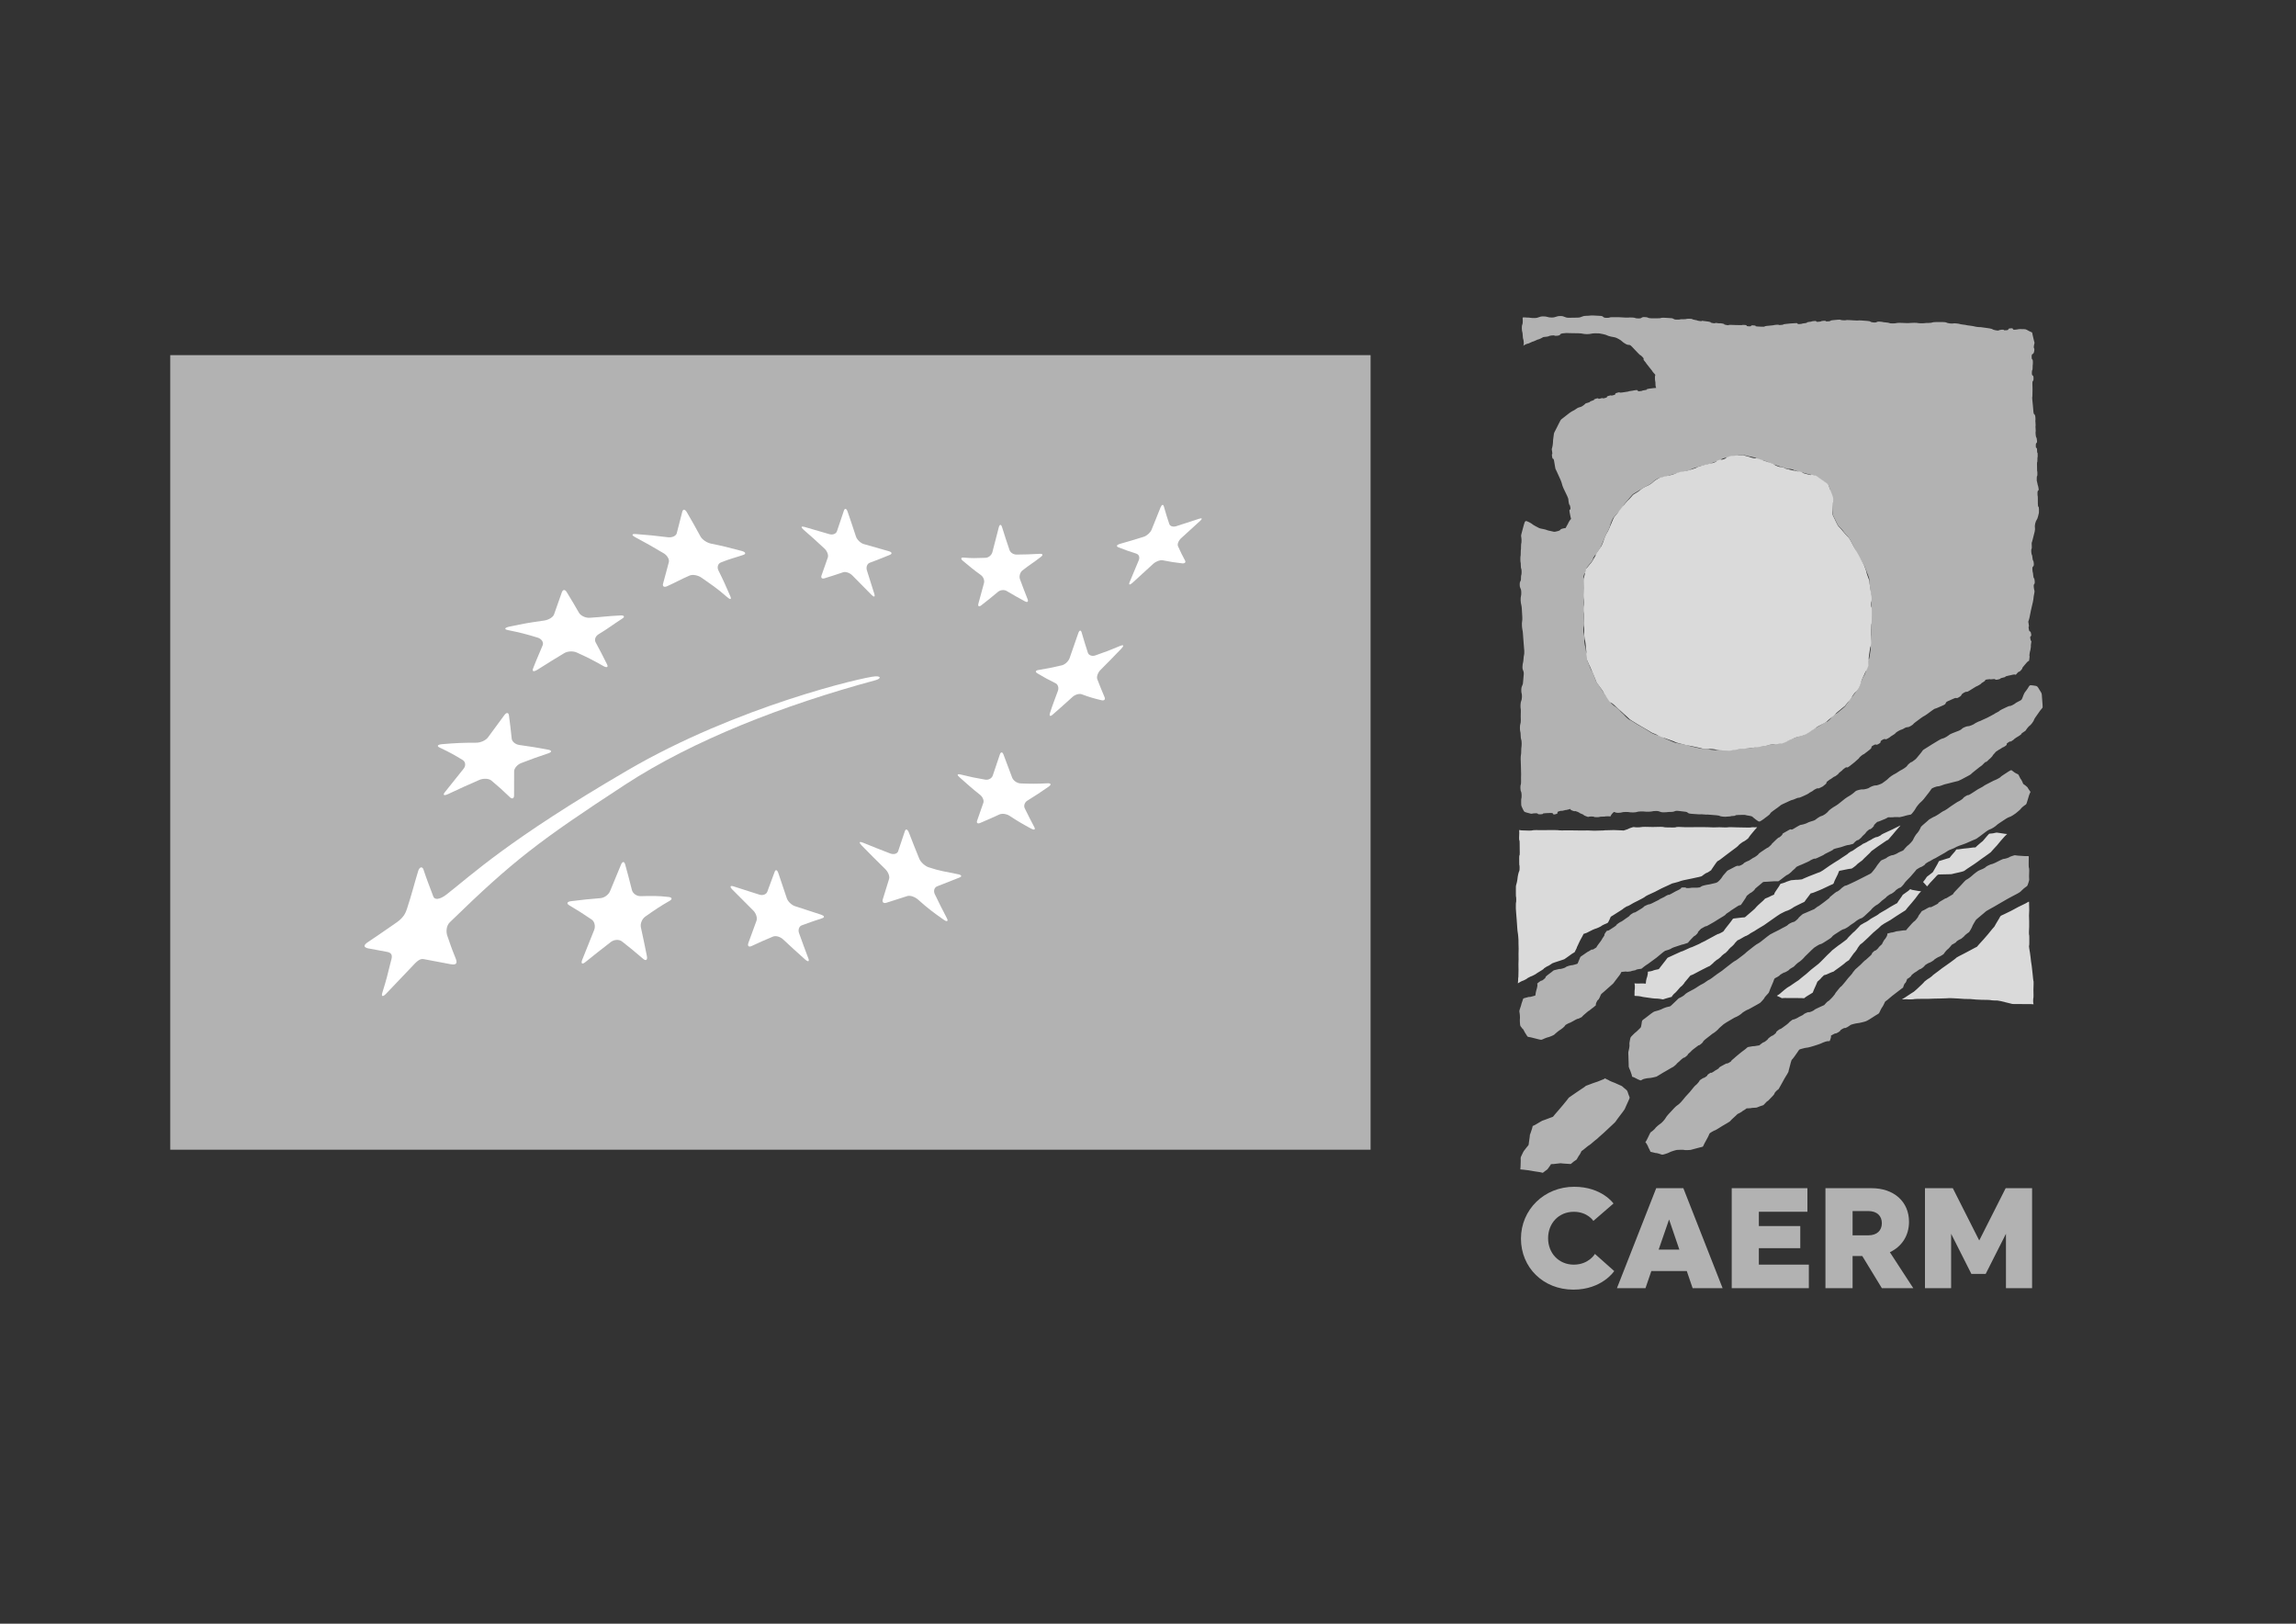
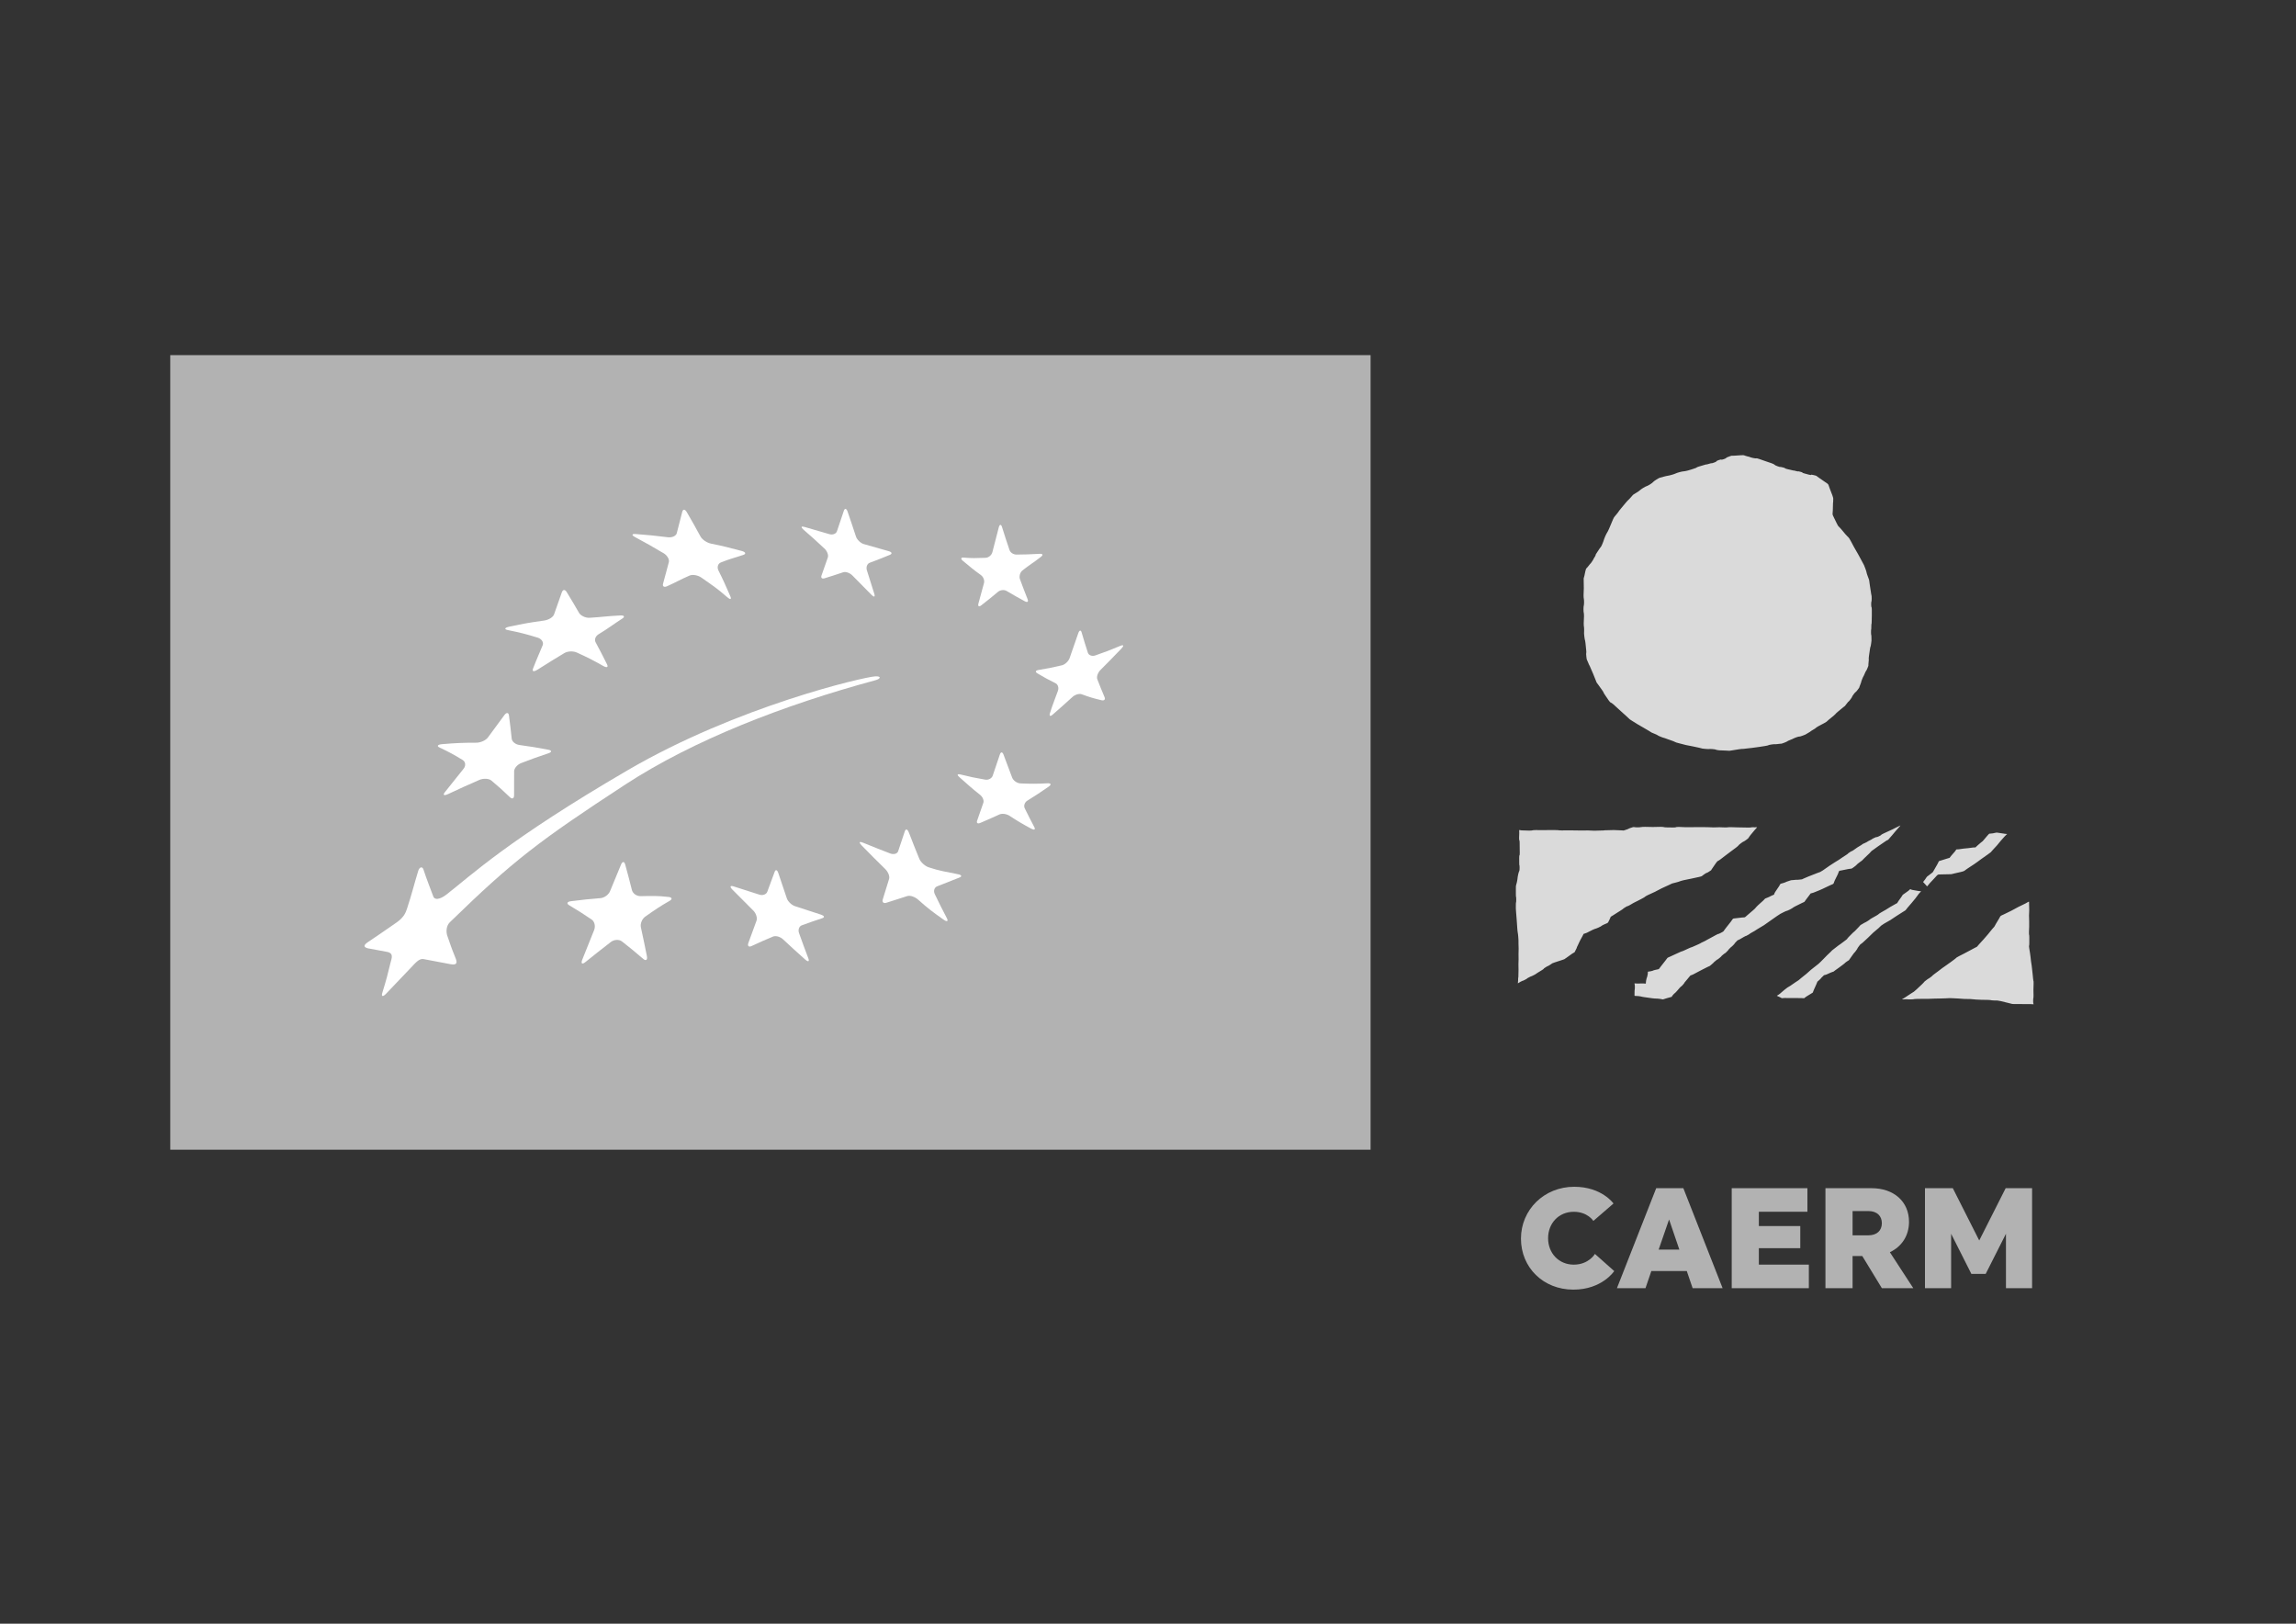
<svg xmlns="http://www.w3.org/2000/svg" id="Capa_1" viewBox="0 0 841.89 595.28">
  <rect x="0" y="0" width="841.89" height="595.28" fill="#333333" stroke="none" />
  <defs>
    <style> .st0 { fill: #dadada; } .st1 { fill: #fff; } .st2 { fill: #b2b2b2; } </style>
  </defs>
  <g>
    <rect class="st2" x="62.43" y="130.2" width="440.13" height="291.3" />
    <path class="st1" d="M359.71,210.87c.85.61,1.37,1.89,1.09,2.91-.85,3.13-1.24,4.64-2.04,7.5-.26.95.18,1.32.98.7,2.46-1.9,3.69-2.91,6.21-5.01.84-.7,2.25-.84,3.14-.32,2.69,1.59,4.05,2.36,6.75,3.82.91.47,1.32.13.95-.82-1.13-2.86-1.69-4.31-2.79-7.3-.37-.97-.02-2.48.9-3.21,2.65-2.11,4.05-2.85,6.76-4.97.95-.74.7-1.18-.4-1.13-3.69.18-5.57.28-8.5.28-1.1,0-2.27-.67-2.61-1.71-1.1-3.27-1.65-4.92-2.73-8.38-.35-1.13-.89-1.04-1.2.15-.94,3.74-1.41,5.53-2.33,9.03-.29,1.12-1.4,2.04-2.49,2.09-3.68.12-4.9.19-8.05-.08-1.03-.08-1.18.42-.32,1.16,2.66,2.21,3.94,3.31,6.71,5.29Z" />
    <path class="st1" d="M302.32,201.11c.98.92,1.53,2.4,1.22,3.29-.94,2.69-1.4,4-2.31,6.58-.31.85.19,1.33,1.08,1.04,2.71-.83,4.08-1.29,6.84-2.21.9-.33,2.42.19,3.36,1.13,2.86,2.87,4.27,4.3,7.06,7.15.92.95,1.38.78,1.03-.34-1.1-3.44-1.62-5.16-2.74-8.69-.35-1.16.1-2.38,1.04-2.74,2.93-1.08,4.36-1.67,7.37-2.89.98-.42.8-1.01-.39-1.36-3.67-1.04-5.48-1.55-9.17-2.61-1.17-.35-2.46-1.59-2.85-2.76-1.2-3.64-1.8-5.47-3.07-9.14-.4-1.18-1.02-1.33-1.36-.34-1.03,3.11-1.54,4.6-2.54,7.55-.31.93-1.53,1.41-2.75,1.07-3.66-1.07-5.5-1.6-9.21-2.68-1.19-.32-1.34.09-.32,1.01,3.13,2.7,4.67,4.11,7.7,6.94Z" />
    <path class="st1" d="M243.32,202.81c1.34.79,2.2,2.28,1.93,3.27-.84,3.06-1.26,4.87-2.13,7.93-.27.97.39,1.41,1.49.91,3.33-1.5,4.97-2.5,8.26-3.92,1.09-.46,3.01-.15,4.3.75,3.85,2.71,5.76,3.91,9.43,7.14,1.19,1.06,1.73.93,1.17-.35-1.68-3.85-2.52-5.78-4.33-9.39-.59-1.17-.21-2.51.88-2.94,3.35-1.36,5.03-1.68,8.28-2.79,1.05-.38.82-1.04-.63-1.43-5.29-1.4-6.87-1.8-11.25-2.69-1.46-.29-3.19-1.42-3.85-2.59-1.95-3.58-2.95-5.37-5.01-8.91-.64-1.14-1.41-1.24-1.68-.21-.79,3.16-1.2,4.74-2.02,7.88-.25,1.01-1.7,1.68-3.21,1.5-4.68-.57-7.03-.82-11.8-1.18-1.53-.13-1.66.37-.28,1.12,4.25,2.28,6.34,3.48,10.47,5.92Z" />
    <path class="st1" d="M186.23,231c4.49.91,6.68,1.46,10.96,2.78,1.39.43,2.24,1.71,1.8,2.77-1.32,3.28-1.88,4.27-3.47,8.38-.53,1.33.15,1.45,1.53.61,4.95-3.11,6.18-3.9,9.87-6.1,1.21-.73,3.27-.83,4.61-.2,3.97,1.8,5.92,2.79,9.73,4.95,1.28.72,1.86.41,1.31-.67-1.62-3.27-2.47-4.87-4.16-8.03-.57-1.05-.01-2.32,1.11-2.99,3.48-2.09,4.68-3.14,8.61-5.69,1.05-.67.86-1.24-.61-1.18-5.12.25-6.29.55-11.35.86-1.52.09-3.26-.8-3.85-1.81-1.78-3.1-2.71-4.64-4.56-7.68-.59-.96-1.37-.91-1.74.13-1.15,3.24-1.71,4.85-2.87,8.14-.38,1.04-2.02,2.01-3.63,2.23-5.38.76-7.14,1.05-12.81,2.25-1.71.39-1.92.96-.48,1.25Z" />
    <path class="st1" d="M169.7,278.67c1.03.64,1.17,2.09.27,3.19-2.7,3.37-4.07,5.08-6.81,8.52-.92,1.13-.38,1.45,1.15.74,4.65-2.18,6.95-3.24,11.46-5.19,1.49-.64,3.47-.54,4.39.22,2.82,2.34,4.15,3.58,6.76,6.07.85.84,1.55.57,1.58-.59.04-3.56.04-5.31.02-8.81-.02-1.14,1.18-2.51,2.53-3.04,4.13-1.58,6.15-2.32,10.1-3.63,1.27-.44,1.22-1.04-.09-1.29-4.92-.91-5.72-1.05-10.6-1.73-1.41-.19-2.7-1.2-2.83-2.32-.35-3.44-.57-5.17-1.01-8.55-.16-1.09-.91-1.13-1.68-.09-2.39,3.24-3.57,4.89-6.02,8.18-.79,1.08-2.69,1.94-4.26,1.94-4.83,0-7.33.1-12.51.53-1.66.14-2.12.7-.97,1.24,3.58,1.69,5.26,2.61,8.52,4.6Z" />
    <path class="st1" d="M135.45,347.77c2.49.46,2.98.56,6.36,1.18,2.69.48,1.8,2.32,1.41,3.9-1.09,4.53-1.56,6.37-3,11.01-.51,1.54.14,1.73,1.38.42,3.83-3.98,5.07-5.33,9.11-9.55,1.53-1.6,2.95-3.41,4.56-3.12,3.95.72,4.44.82,9.96,1.88,2.46.46,2.46-.66,1.79-2.28-1.9-4.7-1.54-4.09-2.97-8.05-.48-1.27-.55-3.64.89-5.04,23.11-22.5,32.67-29.82,64.41-50.54,24.87-16.21,57.93-29.1,91.66-38.2,1.96-.54,2.23-1.53-.08-1.42-3.99.2-50.5,10.91-90.79,34.42-43.85,25.58-57.09,38.31-66.46,45.59-2.48,1.92-4.31,1.94-4.76.78-1.49-4.01-2.43-6.27-3.65-10-.38-1.15-1.45-1.01-1.93.58-1.64,5.42-2.42,8.71-4.03,13.6-.52,1.56-1.05,3.28-3.96,5.31-5.76,4.01-6.95,4.79-10.54,7.22-1.3.89-1.96,1.87.64,2.33Z" />
    <path class="st1" d="M234.77,328.54c-1.35,0-2.74-.97-3.06-2.24-.97-3.85-1.46-5.71-2.47-9.38-.33-1.18-1.01-1.18-1.52.05-1.57,3.76-2.38,5.72-4.03,9.75-.52,1.29-2.11,2.45-3.49,2.55-4.3.36-6.47.57-10.85,1.13-1.42.18-1.7.85-.63,1.49,3.33,1.98,4.98,3.04,8.23,5.23,1.06.72,1.46,2.42.92,3.82-1.72,4.26-2.58,6.41-4.36,10.88-.58,1.46-.06,1.88,1.18.86,3.73-2.99,5.59-4.47,9.28-7.32,1.21-.94,3.06-1.03,4.08-.22,3.13,2.46,4.69,3.73,7.8,6.4,1.01.86,1.63.4,1.35-1.01-.88-4.36-1.3-6.45-2.2-10.54-.3-1.34.42-3.11,1.59-3.94,3.62-2.55,5.49-3.82,8.91-5.77,1.1-.61.98-1.3-.36-1.44-4.08-.47-6.17-.38-10.37-.29Z" />
    <path class="st1" d="M291.45,332.19c-1.23-.4-2.57-1.71-2.96-2.91-1.26-3.71-1.88-5.54-3.1-9.21-.39-1.19-.99-1.39-1.33-.48-1.08,2.88-1.61,4.34-2.72,7.36-.36.95-1.67,1.44-2.89,1.04-3.79-1.23-5.69-1.84-9.5-3.04-1.23-.39-1.43.12-.45,1.14,3.06,3.09,4.61,4.65,7.73,7.75,1.01,1.01,1.53,2.65,1.16,3.71-1.16,3.16-1.76,4.79-2.98,8.15-.4,1.13.14,1.62,1.19,1.13,3.17-1.48,4.73-2.17,7.83-3.46,1.01-.44,2.68.04,3.73,1.03,3.21,2.99,4.82,4.48,8.09,7.38,1.1.97,1.61.75,1.14-.45-1.4-3.72-2.08-5.55-3.4-9.24-.44-1.22.02-2.51,1.02-2.86,3.03-1.11,4.52-1.63,7.52-2.61.95-.33.74-.9-.51-1.31-3.83-1.23-5.73-1.85-9.56-3.11Z" />
    <path class="st1" d="M316.33,308.91c-1.31-.53-1.47-.06-.37,1.05,3.36,3.43,5.07,5.15,8.55,8.56,1.13,1.08,1.82,2.74,1.49,3.73-.92,2.97-1.38,4.47-2.32,7.51-.28.99.3,1.54,1.32,1.21,3.08-.99,4.62-1.49,7.72-2.47,1.02-.33,2.82.31,4,1.38,3.61,3.24,5.47,4.6,9.29,7.29,1.24.89,1.78.62,1.2-.51-1.83-3.5-2.72-5.29-4.44-8.85-.58-1.18-.17-2.48.89-2.88,3.25-1.26,4.8-1.92,8.15-3.21,1.05-.41.79-.98-.61-1.23-4.35-.91-6.55-1.14-10.73-2.54-1.36-.48-2.86-1.86-3.38-3.09-1.57-3.85-2.33-5.78-3.82-9.63-.49-1.24-1.12-1.48-1.47-.54-1,2.94-1.5,4.42-2.47,7.38-.31.96-1.65,1.32-2.95.81-4.05-1.54-6.04-2.36-10.04-3.98Z" />
    <path class="st1" d="M359.32,291.35c1.01.79,1.56,2.12,1.25,2.98-.94,2.63-1.39,3.93-2.28,6.53-.31.86.19,1.24,1.12.85,2.79-1.2,4.21-1.8,7.08-3.13.95-.42,2.55-.21,3.62.47,3.15,2.05,4.76,3,8.04,4.77,1.08.58,1.6.33,1.11-.58-1.43-2.73-2.14-4.11-3.53-6.94-.44-.93,0-2.19.99-2.78,3.09-1.92,4.67-2.94,7.86-5.17,1.02-.74.81-1.23-.5-1.18-4.06.22-6.02.2-9.91.04-1.26-.06-2.61-1.03-3.03-2.11-1.28-3.35-1.92-5.02-3.16-8.41-.38-1.08-1-1.13-1.35-.1-1.05,3.2-1.59,4.73-2.63,7.79-.34.99-1.57,1.66-2.78,1.44-3.68-.62-5.49-1.01-9.08-1.9-1.16-.25-1.32.16-.35,1,2.96,2.59,4.45,4.02,7.51,6.42Z" />
    <path class="st1" d="M380.35,246.84c2.62,1.56,3.95,2.29,6.67,3.63.9.42,1.3,1.68.9,2.78-1.19,3.36-1.97,5.08-2.94,8.26-.32,1.03.14,1.26,1.02.47,2.72-2.39,4.26-3.72,7.21-6.42.95-.91,2.51-1.37,3.43-1.03,2.82,1.04,4.28,1.48,7.26,2.19.98.23,1.48-.27,1.13-1.11-1.11-2.59-1.63-3.92-2.68-6.61-.33-.9.2-2.42,1.19-3.4,3.07-3.06,4.61-4.66,7.67-7.84,1-1.04.83-1.48-.39-.99-3.72,1.58-5.58,2.26-9.21,3.53-1.17.4-2.4-.05-2.71-.99-.94-2.93-1.41-4.42-2.3-7.47-.28-.99-.86-.82-1.25.38-1.31,3.69-1.92,5.48-3.16,9.08-.41,1.15-1.69,2.34-2.81,2.61-3.49.83-5.2,1.17-8.59,1.72-1.1.17-1.29.71-.43,1.2Z" />
-     <path class="st1" d="M416.75,203.02c.89.27,1.25,1.35.8,2.4-1.32,3.18-2,4.79-3.34,7.99-.44,1.05.02,1.17,1.03.27,3.08-2.8,4.6-4.2,7.61-6.96,1-.91,2.54-1.5,3.47-1.31,2.8.55,4.23.79,7.13,1.12.96.12,1.44-.35,1.09-1.01-1.1-2.03-1.61-3.09-2.6-5.29-.32-.72.2-2.05,1.15-2.91,2.89-2.64,4.31-3.9,6.99-6.37.87-.78.72-1.14-.35-.78-3.31,1.08-5.01,1.62-8.45,2.75-1.11.35-2.24.02-2.52-.79-.84-2.5-1.24-3.79-1.99-6.44-.24-.9-.77-.74-1.21.31-1.31,3.29-1.98,4.93-3.31,8.22-.44,1.05-1.72,2.21-2.86,2.57-3.51,1.1-5.28,1.62-8.79,2.62-1.14.33-1.38.88-.53,1.23,2.65,1.03,3.98,1.52,6.69,2.36Z" />
  </g>
  <g>
-     <path class="st2" d="M671.5,181.54c-.53-1.51-.14-1.17-.66-2.69-.53-1.51-.39-1.12-1.72-2.02-1.33-.89-1-.62-2.33-1.51-1.33-.89-.35-.66-1.91-1.07-1.55-.41-.06.05-1.61-.35-1.55-.4-.03-.06-1.58-.46-1.55-.41-.08.13-1.63-.27-1.55-.41,0-.17-1.55-.57-1.55-.4,0-.14-1.56-.55-1.55-.41-.1.21-1.65-.2-1.55-.4-.01-.12-1.57-.52-1.55-.41-.41-.06-1.93-.59-1.52-.53-.75-.27-2.26-.8-1.51-.53-.7-.38-2.22-.91-1.51-.53-.83-.02-2.35-.55-1.51-.53-.58-.51-2.14-.88-1.56-.36-.6-.09-2.16-.45-1.56-.36-.72-.34-2.33-.27-1.6.07-.83.23-2.44.3-1.6.07-.55-.03-2.06.5-1.51.53-.37-.17-1.88.36-1.51.53-.19.35-1.7.88-1.51.53-.3.02-1.82.56-1.51.53-.25.18-1.78.66-1.53.48-.32-.04-1.85.44-1.53.48-.31-.02-1.84.46-1.53.48-.27.1-1.8.58-1.53.48-.76.52-2.31.94-1.55.42-1.43.27-2.98.7-1.55.42-1.41.36-2.95.78-1.55.42-1.37.49-2.92.91-1.55.42-1.43.02-2.8.86-1.36.84-.87.9-2.23,1.74-1.37.84-1.11.51-2.48,1.35-1.37.84-1.04.62-2.4,1.46-1.36.84-1.15.53-2.19,1.75-1.04,1.22-.78.91-1.82,2.13-1.04,1.22-.56,1.1-1.6,2.32-1.04,1.22-.83.87-1.87,2.09-1.04,1.22-1,.9-1.65,2.37-.64,1.47-.38,1.39-1.02,2.86-.64,1.47-.7,1.26-1.34,2.73-.64,1.47-.52,1.33-1.16,2.8-.64,1.47-.23.69-1.1,2.04-.88,1.34.02.03-.85,1.37-.87,1.34-.13-.07-1.01,1.27-.88,1.34.22.15-.66,1.5-.87,1.35-.49.54-1.44,1.83-.95,1.29-.57.48-.95,2.04-.38,1.56-.31-.07-.69,1.49-.38,1.56.11.5.11,2.1s-.03.96-.03,2.56.02.96.02,2.56-.07.96-.07,2.56-.04.95-.04,2.56.05.96.05,2.56-.05.96-.05,2.56-.15.96-.15,2.56.15.87.35,2.46c.2,1.59-.12.81.09,2.4.2,1.59.25.76.46,2.35.2,1.59.07.79.27,2.38.2,1.59-.07.78.53,2.27.6,1.49.27.62.86,2.11.6,1.49.43.55,1.03,2.04.6,1.49.21.65.8,2.13.6,1.49.18.62,1.11,1.93s.32.58,1.26,1.88c.94,1.3.32.58,1.25,1.89.94,1.3.51.44,1.45,1.75.94,1.3.16.75,1.35,1.83,1.19,1.08.64.33,1.84,1.4,1.19,1.07.42.58,1.61,1.65,1.19,1.07.43.57,1.62,1.64,1.19,1.07.59.46,1.96,1.29,1.37.83.63.43,2,1.26,1.37.83.7.32,2.07,1.16,1.37.83.65.4,2.02,1.23,1.37.83.61.55,2.1,1.15,1.49.59.82.18,2.31.77,1.49.59.71.46,2.19,1.06,1.49.59.75.36,2.24.96,1.49.6.82.26,2.38.62,1.56.36.86.13,2.43.49,1.56.36.82.31,2.38.67,1.56.36.85.17,2.42.53,1.56.36.87.15,2.47.27,1.6.12.88.25,2.47.37,1.6.12.89.08,2.49.2,1.6.12.9-.17,2.5-.05,1.6.12.81.05,2.4-.17,1.59-.23.79-.08,2.38-.3,1.59-.23.8.02,2.39-.2,1.59-.23.8.02,2.39-.21,1.59-.23.76-.29,2.35-.51,1.59-.23.8.01,2.39-.21,1.59-.23.76-.29,2.35-.51,1.59-.23.79-.06,2.38-.29,1.59-.23.78,0,2.28-.56,1.5-.57.67-.34,2.17-.91,1.5-.57.68-.29,2.18-.86,1.5-.57.77-.07,2.27-.64,1.5-.57.63-.32,2.02-1.12,1.39-.8.56-.37,1.95-1.18,1.39-.8.62-.28,2.01-1.08,1.39-.8.55-.4,1.94-1.2,1.39-.8.74-.06,1.95-1.1,1.21-1.05.29-.59,1.51-1.63,1.22-1.05.6-.22,1.82-1.27,1.21-1.05.48-.37,1.7-1.41,1.22-1.05.49-.35,1.45-1.64.96-1.29.34-.45,1.3-1.73.96-1.29.35-.43,1.31-1.72.96-1.29.34-.44,1.3-1.72.96-1.29.31-.46.93-1.95.61-1.48.22-.53.83-2.01.61-1.48.39-.46,1.01-1.94.61-1.48.06-.6.67-2.08.61-1.48.32-.54.52-2.13.21-1.59.29-.66.5-2.25.21-1.59.14-.68.35-2.27.21-1.59-.19-.72.02-2.31.21-1.59.35-.54.35-2.14s-.18-.44-.18-2.04.12-.44.12-2.04-.17-.44-.17-2.04.18-.44.18-2.04.06-.43.06-2.04-.02-.44-.02-2.04-.17-.44-.17-2.04.05-.94-.15-2.53c-.2-1.59-.21-1.44-.41-3.04-.19-1.59.1-1.36-.47-2.85-.57-1.5-.43-1.07-1-2.56-.57-1.5-.52-1.15-1.31-2.55-.78-1.4-.8-1.14-1.58-2.54-.78-1.4-.49-1.31-1.27-2.71-.78-1.4-.61-1.24-1.39-2.64-.78-1.4-.66-1.01-1.72-2.22-1.06-1.21-.58-.86-1.64-2.06-1.06-1.21-.86-.53-1.58-1.97-.72-1.43-.36-.75-1.08-2.19-.72-1.43-.37-.96-.34-2.56.03-1.6-.03-1.28,0-2.88.03-1.6-.1-1.18-.63-2.69M559.55,116.41c1.6-.02,1.54.21,3.15.19,1.6-.02,1.53-.59,3.14-.61,1.6-.02,1.55.44,3.15.42,1.6-.02,1.53-.53,3.14-.55,1.6-.02,1.55.66,3.15.64,1.6-.02,1.54-.03,3.15-.05,1.6-.02,1.53-.64,3.14-.66,1.6-.02,1.16-.17,2.76-.12,1.6.05.74.08,2.35.13,1.6.05.72.69,2.33.73,1.6.05.75-.29,2.35-.24,1.6.05.74-.04,2.35.01,1.6.05.74.08,2.34.13,1.6.05.75-.08,2.35-.03,1.6.05.73.31,2.34.35,1.6.04.76-.55,2.36-.5,1.6.05.73.39,2.34.44,1.6.05.75-.04,2.35,0,1.6.05.75-.24,2.35-.2,1.6.04.74.09,2.34.14,1.6.05.73.51,2.33.55,1.6.05.75-.19,2.35-.15,1.6.05.75-.22,2.35-.17s.4.17,1.98.43c1.58.26.05.12,1.63.38,1.58.26.11-.25,1.69.02,1.58.26.07-.05,1.66.22,1.58.26.02.29,1.6.55,1.58.26.11-.27,1.69,0,1.58.26.09-.13,1.67.13,1.58.26.02.29,1.6.56,1.58.26.05-.11,1.65-.05,1.6.06.04,0,1.65.06,1.6.06.05-.03,1.65.03,1.6.06.05-.12,1.65-.06,1.6.06.03.44,1.63.5,1.6.06.06-.4,1.66-.34,1.6.06.03.36,1.63.42,1.6.06.04,0,1.65.07,1.6.06.07-.15,1.67-.3,1.6-.16.13-.02,1.73-.17,1.6-.15.12-.08,1.72-.24,1.6-.15.15.21,1.75.06,1.6-.15.11-.21,1.71-.36,1.6-.15.13-.03,1.72-.18,1.6-.15.14.04,1.73-.11,1.6-.15.18.47,1.77.31,1.6-.15.12-.14,1.71-.29,1.6-.15.1-.33,1.7-.49,1.6-.15.12-.14,1.71-.3,1.6-.15.17.4,1.77.25,1.6-.15.11-.18,1.71-.34,1.6-.15.17.35,1.76.2,1.6-.15.1-.29,1.7-.44,1.6-.15.13-.01,1.73-.16,1.6-.15.37.07,1.97.19,1.6.11.67-.17,2.27-.06,1.6.11.66.02,2.25.13,1.6.11.66-.1,2.26.01,1.6.11.65.06,2.25.17,1.6.11.62.45,2.23.56,1.6.11.69-.42,2.28-.3,1.6.11.64.18,2.24.29,1.6.11.83.36,2.44.36s1.03-.22,2.64-.22,1.03.1,2.64.1,1.03-.11,2.64-.11,1.04.18,2.64.18,1.03-.13,2.64-.13,1.03-.32,2.64-.32,1.03,0,2.64,0,.92.33,2.52.5c1.6.17.85-.16,2.44.01,1.6.17.8.24,2.4.42,1.59.17.81.2,2.4.37,1.6.17.81.16,2.39.43,1.58.26.86-.02,2.44.24,1.58.26.84.07,2.42.34,1.58.26.78.45,2.36.72,1.58.26.48-.07,2.08-.22,1.6-.14.11.34,1.7.2,1.6-.14.03-.57,1.62-.71,1.6-.14.13.64,1.73.49,1.6-.14.67-.24,2.27-.2,1.6.04,1.35-.1,2.74.69,1.4.79,1.04.01,1.38,1.58.34,1.57.07.19.41,1.76.34,1.57.35.32.06,1.9-.28,1.58.35.63.06,2.21-.28,1.58-.92.38-.92,1.98s.45.37.45,1.97-.09.37-.09,1.97-.28.37-.28,1.97.61.37.61,1.97-.42.37-.42,1.97.05.37.05,1.97-.03.37-.03,1.97-.18.47-.04,2.06c.14,1.6.07.52.21,2.12.14,1.6.04.52.18,2.12.14,1.6.57.48.72,2.07.14,1.6-.09.54.05,2.13.14,1.6-.1.53.04,2.13.14,1.6-.12.54.02,2.13.14,1.6.34.49.48,2.09.14,1.6-.43.33-.43,1.94s.46.11.46,1.72.23.12.23,1.72-.1.12-.1,1.72-.15.12-.15,1.72.03.12.03,1.72.11.12.11,1.72-.23.12-.23,1.72-.07.15.22,1.72c.29,1.58.12.17.41,1.74.29,1.58-.36.31-.36,1.91s.12.39.12,2,.02.4.02,2,.4.4.4,2,.05.89-.31,2.46c-.35,1.56-.72,1.16-1.08,2.73-.35,1.56.17,1.36-.18,2.93-.35,1.56-.36,1.24-.71,2.81-.35,1.56-.47.85-.35,2.45.12,1.6-.31.57-.19,2.17.12,1.6.31.53.43,2.13.12,1.6.38.52.5,2.12.12,1.6-.64.6-.52,2.2.12,1.6.18.54.3,2.14.12,1.6.43.52.55,2.12.12,1.6-.46.58-.34,2.18.12,1.6.48.95.14,2.52-.34,1.57-.13,1.4-.47,2.97-.34,1.57-.34,1.36-.68,2.92-.34,1.57-.25,1.38-.59,2.94-.34,1.57-.55.71-.26,2.28.29,1.58-.25.23.04,1.81.29,1.58.54.09.83,1.67.29,1.58-.55.29-.26,1.86.29,1.58.52.16.26,1.74-.25,1.58.1.26-.16,1.84-.25,1.58-.12.22-.37,1.81-.25,1.58.16.27-.09,1.85-.25,1.58.07.29-1,1.5-1.06,1.2-.06.12-1.12,1.32-1.06,1.2.11.27-.96,1.47-1.06,1.2-.34-.12-1.4,1.08-1.06,1.2.05.23-1.53.54-1.57.31-.3.11-1.88.42-1.57.31-.25.38-1.83.68-1.57.31-.25.38-1.83.69-1.57.31-.33-.33-1.92-.13-1.59.2-.22-.14-1.81.07-1.59.2-.23.15-1.61.96-1.38.81-.15.29-1.54,1.11-1.38.81-.42.11-1.78.96-1.36.85-.48.29-1.84,1.14-1.36.85-.7-.07-2.06.78-1.36.85-.24.67-1.6,1.52-1.36.85-.67-.06-2.13.61-1.46.67-.53.21-1.99.88-1.46.67-.24.84-1.7,1.51-1.46.67-.54.2-1.99.87-1.46.67-.74.05-2.05.98-1.31.92-.68.53-1.99,1.46-1.31.92-.77.4-2.08,1.32-1.31.92-.67.54-1.98,1.47-1.31.92-.56.75-1.94,1.55-1.39.8-.95.02-2.34.82-1.39.8-.83.24-2.22,1.04-1.39.8-.57.68-1.96,1.48-1.39.8-.44.43-1.84,1.21-1.4.78-.55-.29-1.95.49-1.4.78.01.72-1.39,1.5-1.4.78-.53-.26-1.94.52-1.4.78-.06.52-1.29,1.55-1.23,1.03-.33.19-1.56,1.21-1.23,1.03-.41.1-1.64,1.12-1.23,1.03-.17.39-1.4,1.41-1.23,1.03-.19.3-1.47,1.27-1.28.97-.21.18-1.48,1.15-1.28.97-.51-.22-1.79.75-1.28.97-.15.25-1.43,1.22-1.28.97-.1.31-1.38,1.28-1.28.97-.33.02-1.61.99-1.28.97-.28.08-1.55,1.05-1.28.97.04.51-1.23,1.48-1.28.97-.18.31-1.6,1.04-1.43.73-.38-.21-1.8.52-1.43.73-.13.26-1.56.99-1.43.73-.15.22-1.58.96-1.43.73-.48.18-1.93.88-1.45.69-.84.03-2.29.72-1.45.69-.78.15-2.23.84-1.45.7-.71.3-2.16.99-1.45.69-.71.42-2.03,1.33-1.32.91-.63.5-1.95,1.41-1.32.91-.43.79-1.75,1.71-1.32.91-.61.53-1.93,1.44-1.32.91-1.19.8-2.51-.12-1.32-.92-.93-1.18-2.52-1.39-1.59-.2-.83-.35-2.44-.3-1.6.06-.08,0-1.68.05-1.6.06-.06.29-1.67.35-1.6.06-.07.15-1.67.2-1.6.06-.45.18-2.05.04-1.6-.14-.72-.35-2.32-.49-1.6-.15-.75-.04-2.35-.19-1.6-.15-.76.03-2.35-.12-1.6-.15-.76.06-2.36-.08-1.6-.14-.75-.02-2.35-.17s-.7-.62-2.3-.77c-1.6-.15-.74-.14-2.34-.28-1.6-.15-.99.35-2.59.37-1.6.01-1.18.14-2.78.15-1.6.02-1.19-.5-2.79-.49-1.6.02-1.18.26-2.78.27-1.6.02-1.18-.12-2.79-.1-1.6.02-1.18.34-2.78.36-1.6.02-1.18-.18-2.79-.17-1.6.01-1.18.31-2.78.32-1.6.02-1.14-.9-2.18.32-1.04,1.22.09.95-1.52.95s-.45.12-2.05.12-.45.2-2.05.2-.45-.25-2.05-.25-.48.45-1.98-.13c-1.49-.58-.08-.26-1.58-.84-1.5-.58-.1-.21-1.59-.79-1.5-.58-.25.19-1.75-.39-1.5-.58.01-.82-1.54-.4-1.55.42-.05-.08-1.6.34-1.55.42-.07-.16-1.62.26-1.55.42.16.69-1.39,1.11-1.55.42-.23-.49-1.83-.45-1.6.03-.27.05-1.88.08-1.6.04-.27.38-1.87.41-1.61.04-.29-.41-1.89-.38-1.6.03-.84.42-2.38-.05-1.53-.47-1.57-.15-2.24-1.61-.67-1.46-.48-.99-.54-2.59-.05-1.6.21-.88.16-2.49-.05-1.6-.39-.86-.44-2.47s.29-.89.24-2.49c-.05-1.6.02-1.05.02-2.65s-.07-1.22-.07-2.83-.09-1.22-.09-2.83.2-1.22.2-2.83.16-1.22.16-2.83-.36-1.22-.36-2.83-.28-1.22-.28-2.83.33-1.22.33-2.83-.08-1.21,0-2.82c.08-1.6-.19-1.21-.11-2.81.07-1.6.45-1.18.52-2.78.08-1.6-.31-1.21-.23-2.82.08-1.6.57-1.17.65-2.77.08-1.6.17-1.19.25-2.79.08-1.6-.55-1.23-.47-2.83.08-1.6.3-1.19.38-2.79.08-1.6.35-1.35.28-2.95-.08-1.6-.17-1.49-.25-3.09-.08-1.6-.16-1.49-.23-3.09-.08-1.6-.3-1.48-.38-3.08-.08-1.6.22-1.5.14-3.11-.08-1.6-.1-1.49-.18-3.09-.08-1.6-.36-1.48-.43-3.08-.07-1.6.31-1.51.23-3.11-.08-1.6-.57-1.09-.57-2.7s.46-.72.46-2.32.23-.72.23-2.32-.29-.72-.29-2.32-.17-.72-.17-2.32.14-.72.14-2.32.11-.72.11-2.32.18-.72.18-2.32-.39-1.1.05-2.64c.45-1.54.34-1.41.79-2.95.45-1.54.5-1.75,1.93-1.02,1.43.73,1.01.78,2.44,1.51,1.43.73,1.06.7,2.64.99,1.58.29,1.17.45,2.75.73,1.58.29,1.04.46,2.6.07s.46-.6,2.02-.99c1.56-.39.6.27,1.44-1.09.84-1.37.09-.33.93-1.7.84-1.37.64.08.37-1.5-.27-1.58-.07-.13-.34-1.72-.27-1.58.53-.23.26-1.82-.27-1.58-.31-.09-.57-1.67-.27-1.58.07-.95-.58-2.42-.64-1.47-.74-1.41-1.38-2.88-.65-1.47-.41-1.56-1.05-3.03-.65-1.47-.68-1.44-1.32-2.91-.65-1.47-.48-.67-.75-2.25-.27-1.58-.03-.14-.29-1.72-.27-1.58-.47-.06-.74-1.65-.27-1.58.29-.19.02-1.77-.27-1.58-.07-.67.18-2.26.25-1.58.04-1.39.29-2.98.25-1.58,0-1.28.77-2.68.78-1.4.45-1.01,1.22-2.42.77-1.4.43-1.24,1.73-2.18,1.3-.94.92-.79,2.22-1.73,1.3-.94,1.11-.53,2.41-1.46,1.3-.94,1.27-.3,2.57-1.23,1.3-.94.25-.6,1.79-1.05,1.54-.45-.07-.27,1.47-.71,1.54-.45-.08-.32,1.46-.77,1.54-.45.12.38,1.66-.07,1.54-.45.09.29,1.63-.16,1.54-.45-.1-.37,1.44-.82,1.54-.45.07.23,1.62-.21,1.54-.45-.12-.46,1.42-.9,1.54-.45.09.12,1.68-.08,1.59-.2.07-.04,1.66-.25,1.59-.2.06-.13,1.65-.33,1.59-.2.07-.08,1.66-.28,1.59-.2.15.56,1.74.36,1.59-.2.06-.16,1.65-.36,1.59-.2.03-.35,1.62-.55,1.59-.2.08,0,1.67-.21,1.59-.2.69.34.69-1.26s-.21-.96-.21-2.56.58-.53-.46-1.75c-1.04-1.22-.05-.2-1.09-1.43-1.04-1.22-.08-.18-1.11-1.41-1.03-1.22-.05-.2-1.09-1.43-1.04-1.22.25-.48-.87-1.63-1.12-1.15-.24,0-1.36-1.15s-.11-.13-1.23-1.28c-1.12-1.15-.1-.14-1.22-1.29-1.12-1.15-.87-.24-2.29-1-1.42-.76-1.18-1.07-2.59-1.82-1.41-.75-1.28-.54-2.85-.88-1.57-.34-1.14-.53-2.71-.87-1.57-.34-1.38-.32-2.98-.33-1.6-.01-1.49.31-3.09.3-1.6-.01-1.49-.3-3.09-.31-1.6-.01-1.49-.04-3.09-.05-1.61-.01-1.03-.13-2.62.07-1.59.2-.4.67-2,.87-1.59.2-.52-.27-2.11-.08-1.59.2-.45.28-2.05.47-1.59.2-.46-.12-1.9.59-1.44.7-.5.07-1.94.77-1.44.7-.49.09-1.93.79-1.44.71-.51.05-1.95.75-1.44.7-.42.94-.47-.66-.05-1.6-.34-1.08-.38-2.68-.05-1.6-.29-1.08-.34-2.68-.05-1.6.4-1.1.35-2.7-.05-1.6-.33-1.24,1.28-1.26" />
    <path class="st0" d="M672.13,184.23c-.03,1.6-.05,1.27-.08,2.88-.03,1.6-.34,1.15.38,2.58.72,1.43.35.76,1.07,2.19.72,1.43.48.81,1.54,2.02,1.06,1.21.63.81,1.69,2.02,1.06,1.21.99.77,1.77,2.17.78,1.4.63,1.23,1.41,2.63.78,1.4.7,1.19,1.49,2.59.78,1.4.63,1.23,1.42,2.63.78,1.4.63,1.11,1.2,2.61.57,1.5.24,1.14.81,2.63.57,1.5.52,1.18.71,2.77.19,1.59.26,1.44.46,3.03.19,1.59.3.94.3,2.54s-.18.44-.18,2.04.23.44.23,2.04,0,.44,0,2.04-.04.44-.04,2.04-.14.44-.14,2.04-.11.44-.11,2.04.15.44.15,2.04.09.57-.12,2.17c-.21,1.59-.25.67-.46,2.26-.21,1.59-.12.68-.33,2.27-.21,1.59.07.71-.14,2.3-.21,1.59.19.72-.43,2.2-.61,1.48-.37.47-.98,1.95-.61,1.48-.31.49-.92,1.97-.61,1.48-.1.58-.71,2.06-.61,1.48-.02.66-.98,1.94-.96,1.28-.49.33-1.45,1.61-.96,1.29-.19.55-1.15,1.84-.96,1.29-.46.35-1.42,1.64s-.31.47-1.53,1.52c-1.22,1.05-.49.36-1.7,1.4-1.22,1.05-.39.47-1.6,1.52-1.22,1.05-.5.35-1.71,1.39-1.22,1.05-.39.52-1.78,1.32-1.39.8-.63.26-2.02,1.07-1.39.8-.51.47-1.9,1.27-1.39.8-.54.43-1.92,1.23-1.39.8-.59.44-2.09,1.01-1.5.57-.78.03-2.28.6-1.5.57-.66.36-2.16.93-1.5.57-.63.43-2.13,1-1.5.57-.74.27-2.33.49-1.59.23-.81-.05-2.39.18-1.59.23-.75.32-2.34.55-1.59.23-.78.15-2.37.37-1.59.23-.78.1-2.37.32-1.59.23-.79.05-2.38.27-1.59.23-.8,0-2.39.23-1.59.23-.78.16-2.36.38-1.59.23-.83.24-2.43.12-1.6-.12-.89.02-2.49-.1-1.6-.12-.87-.33-2.47-.45-1.6-.12-.9.07-2.5-.06-1.6-.12-.87-.07-2.43-.43-1.56-.36-.86-.17-2.42-.52-1.56-.36-.87-.11-2.43-.47-1.56-.36-.83-.27-2.4-.62-1.56-.36-.8-.22-2.29-.82-1.49-.59-.8-.22-2.29-.81-1.49-.59-.81-.2-2.3-.8-1.49-.59-.7-.47-2.19-1.06-1.49-.6-.74-.26-2.11-1.09-1.37-.83-.67-.37-2.04-1.2-1.37-.83-.68-.34-2.05-1.18-1.37-.83-.64-.42-2.01-1.25-1.37-.83-.61-.37-1.81-1.44-1.19-1.08-.52-.47-1.71-1.54-1.19-1.07-.51-.48-1.7-1.55-1.19-1.07-.51-.48-1.7-1.55-1.19-1.07-.81-.18-1.75-1.48-.94-1.3-.33-.57-1.27-1.87-.93-1.3-.23-.64-1.17-1.94-.94-1.3-.39-.53-1.32-1.84-.94-1.3-.48-.47-1.08-1.96-.6-1.49-.25-.62-.85-2.11-.6-1.49-.31-.6-.91-2.09-.6-1.49-.35-.59-.94-2.08-.6-1.49-.45-.67-.65-2.26-.2-1.59.14-.81-.06-2.4-.2-1.59-.04-.79-.24-2.38-.2-1.59-.21-.77-.41-2.36-.2-1.59-.09-.86-.09-2.46s-.15-.96-.15-2.56.1-.96.1-2.56-.19-.96-.19-2.56.21-.96.21-2.56-.18-.96-.18-2.56.09-.95.09-2.56-.04-.96-.04-2.56-.11-.5.27-2.06c.38-1.56-.05-.02.33-1.57.38-1.56.22-.68,1.16-1.97.95-1.29.56-.49,1.43-1.84.88-1.35-.06-.05.81-1.4.87-1.34-.16-.11.72-1.46.87-1.34.01,0,.89-1.35.87-1.34.57-.51,1.21-1.98.64-1.47.43-1.37,1.07-2.84.64-1.47.74-1.24,1.38-2.71.64-1.47.54-1.32,1.18-2.8.64-1.47.45-1.23,1.49-2.45,1.04-1.22.67-1,1.71-2.22,1.04-1.22.76-.93,1.79-2.15s.88-.83,1.92-2.05c1.04-1.22.79-.88,2.15-1.72,1.36-.84.93-.8,2.29-1.64,1.36-.84,1.15-.44,2.51-1.29,1.36-.84.89-.87,2.25-1.71,1.36-.84,1.17-.69,2.71-1.11,1.55-.42,1.44-.25,2.98-.68,1.55-.42,1.35-.58,2.9-1,1.55-.42,1.46-.16,3.01-.58,1.55-.42.83-.26,2.37-.74,1.53-.48.22-.26,1.76-.74,1.53-.48.29-.06,1.82-.54,1.53-.48.32.03,1.85-.45,1.53-.48.34.08,1.85-.45,1.51-.53.18-.38,1.69-.91,1.51-.53.38.18,1.89-.35,1.51-.53.19-.34,1.7-.87,1.51-.53.54-.32,2.14-.4,1.6-.07.84-.08,2.44-.16,1.6-.07.73.03,2.29.4,1.56.36.57.25,2.13.61,1.56.36.77-.16,2.28.37,1.51.53.75.26,2.26.79,1.51.53.75.23,2.27.77,1.51.53.64.56,2.16,1.09,1.51.53.43.03,1.98.44,1.55.4,0,.19,1.55.6,1.55.4.05-.03,1.61.37,1.55.4.06-.07,1.61.34,1.55.41.08-.12,1.63.28,1.55.4-.01.23,1.54.63,1.55.41.04.03,1.59.43,1.55.4.11-.26,1.67.14,1.55.4.67.09,2,.99,1.33.89.95.69,2.29,1.58,1.33.89,1.08.63,1.6,2.14.53,1.52.46,1.06.99,2.57.53,1.51.37,1.19.34,2.79" />
    <path class="st0" d="M652.51,365.5c1.44.72.29.38,1.89.38s.45.02,2.05.02.45,0,2.05,0,.45.02,2.05.02.44.34,1.77-.55c1.33-.89.23-.07,1.57-.96,1.33-.89.55-.09,1.22-1.55.67-1.46.24-.57.91-2.03.67-1.46-.08-.46,1.09-1.56,1.17-1.1,0-.11,1.16-1.21,1.17-1.1.01-.21,1.5-.81,1.49-.6.14-.13,1.63-.73,1.49-.6.27.14,1.56-.81,1.3-.94.13-.07,1.42-1.01,1.3-.95.1-.1,1.4-1.05,1.29-.95.06-.16,1.36-1.1,1.3-.94.33.1,1.28-1.19.95-1.29.09-.18,1.04-1.47.95-1.29.18-.11,1.13-1.4.95-1.29.02-.23.98-1.52.95-1.29.39-.43,1.58-1.51,1.18-1.08.7-.67,1.88-1.75,1.18-1.08.66-.71,1.84-1.79,1.18-1.08.78-.58,1.96-1.66,1.18-1.08.67-.79,2.03-1.64,1.36-.85.95-.47,2.31-1.32,1.36-.85.86-.63,2.22-1.48,1.36-.85.89-.58,2.25-1.43,1.36-.85.79-.33,1.79-1.59,1-1.25.45-.42,1.45-1.68,1-1.25.42-.45,1.42-1.71,1-1.25.32-.53,1.32-1.78,1-1.25,1.29-.7-.28-1-1.57-.3-.4-.05-1.98-.35-1.58-.3-.31-.69-1.58.29-1.27.98-.05-.03-1.33.95-1.27.98-.28-.08-1.2,1.23-.92,1.32-.15.18-1.07,1.5-.92,1.32.04.46-1.34,1.28-1.38.82-.35.16-1.73.98-1.38.82-.3.23-1.68,1.05-1.38.82-.35.16-1.72.98-1.38.82-.27.28-1.64,1.12-1.37.84-.36.13-1.73.97-1.37.84-.27.27-1.64,1.11-1.37.84-.36.12-1.73.96-1.37.84-.29.02-1.42,1.17-1.12,1.15-.07.09-1.19,1.24-1.12,1.15-.14.02-1.26,1.17-1.12,1.15-.08.07-1.21,1.22-1.12,1.15.07.26-1.2,1.24-1.26.99-.12.05-1.39,1.04-1.27.99-.15.02-1.41,1.01-1.26.99-.1.08-1.36,1.06-1.27.99-.14.04-1.29,1.15-1.15,1.11-.1.08-1.26,1.19-1.15,1.11-.05.13-1.21,1.24-1.15,1.11-.07.12-1.22,1.23-1.15,1.11-.34.32-1.57,1.35-1.23,1.03-.66.46-1.89,1.49-1.23,1.03-.57.56-1.8,1.59-1.23,1.03-.65.47-1.87,1.5-1.23,1.03-.59.58-1.94,1.44-1.36.86-.67.53-2.02,1.39-1.35.86-.76.35-2.01,1.36-1.25,1.01-.59.55-1.83,1.56-1.25,1.01-1.56.45-.13,1.17M734.9,305.64c-1.59-.24-.14-.02-1.73-.26-1.59-.24-.82-.14-2.4.13-1.58.27-1.06-.26-2.12.94-1.06,1.2-.07.14-1.14,1.35-1.06,1.2-.03.14-1.25,1.17-1.23,1.03-.04.07-1.27,1.1-1.23,1.03.08.44-1.51.64-1.59.2-.14.03-1.73.23-1.59.2-.15-.02-1.74.17-1.59.19-.14.05-1.73.25-1.59.2-.46-.36-1.5.86-1.04,1.22-.25.26-1.29,1.48-1.04,1.22-.07.57-1.59,1.08-1.52.51-.41.1-1.93.61-1.52.51-.73-.03-1.53,1.36-.8,1.39-.36.64-1.16,2.03-.8,1.39-.39.84-1.66,1.83-1.26.99-.84.46-1.73,1.8-.89,1.34-1.03.53.02,1.75,1.04,1.22.55.84,1.65-.32,1.11-1.16.9-.99,2.01-2.15,1.1-1.16.69-1.07,2.29-1.12,1.6-.05.91,0,2.51-.05,1.6-.05.81.05,2.37-.33,1.56-.39.69-.12,2.25-.51,1.56-.39,1.03-.3,2.36-1.2,1.33-.9,1.24-.79,2.57-1.69,1.33-.9,1.18-.85,2.48-1.79,1.3-.94,1.2-.82,2.49-1.76,1.3-.94.86-.53,1.91-1.74,1.05-1.21.41-.37,1.46-1.58,1.05-1.21.32-.45,1.37-1.66,1.05-1.21.37-.41,1.43-1.62,1.05-1.21,1.43-.74-.15-.98M695.69,303.17c-1.44.69-.23.15-1.68.85-1.45.7-.26.1-1.7.79-1.45.7-.26.09-1.71.79-1.45.69-.17.28-1.61.98-1.45.69-.34-.07-1.78.62-1.45.7-.2.22-1.64.91-1.45.7-.2.21-1.65.9-1.45.69-.18-.04-1.51.85-1.34.88-.06-.04-1.39.84-1.34.89,0,.05-1.33.94-1.34.89-.08-.09-1.42.8-1.34.89.04.09-1.3.98-1.34.89-.03,0-1.37.89-1.34.89,0,.04-1.34.92-1.34.89-.05-.04-1.39.85-1.34.88-.61.39-1.95,1.26-1.35.87-1.14.86-2.48,1.73-1.35.87-.64.41-2.13,1.01-1.49.6-.08.02-1.57.62-1.49.6-.08.01-1.57.61-1.49.6-.07.06-1.55.66-1.49.6-.2.32-1.8.51-1.59.19-.49-.05-2.08.14-1.59.19-.47-.08-1.99.41-1.53.49-.32.2-1.84.69-1.53.5-.75-.08-1.62,1.27-.87,1.34-.45.6-1.32,1.95-.87,1.34.18.76-1.29,1.39-1.47.63.01.07-1.46.7-1.47.63-.56.03-1.71,1.15-1.15,1.12-.79.62-1.94,1.75-1.15,1.12-.62.84-1.85,1.87-1.23,1.03-.78.69-2.01,1.72-1.23,1.03-.49.71-2.09.87-1.6.17-.43.07-2.02.24-1.6.17-.96.05-1.96,1.3-1,1.25-.9,1.16-1.9,2.41-1,1.25-.34.93-1.77,1.67-1.42.75-.27-.01-1.69.73-1.42.75-.19.13-1.61.88-1.42.74-.2.12-1.62.87-1.42.74-.18.2-1.64.86-1.46.66-.21.18-1.67.85-1.46.66-.25.09-1.71.76-1.46.66-.28.03-1.74.69-1.46.66-.24.12-1.7.78-1.46.66-.28.03-1.74.69-1.46.66-.24.12-1.7.78-1.46.66-.24.11-1.7.78-1.46.66-.75.23-1.76,1.46-1.02,1.24-.68.94-1.7,2.18-1.02,1.24-.29.86-1.85,1.21-1.57.35-.32.2-1.89.55-1.57.35-.8-.31-1.1,1.26-.31,1.57-.25.59-.56,2.16-.31,1.58.42,1.04-1.18,1.04s-.42.04-2.03.04-.91-.46-.91,1.14-.12.63-.12,2.24-.25,1.02,1.34,1.21c1.59.19,1.03.26,2.62.45,1.59.19,1.04.18,2.63.37,1.59.19,1.06,0,2.65.2,1.59.19.57.4,2.1-.09,1.53-.49.04.03,1.57-.45,1.53-.49.16.23,1.24-.95,1.08-1.18.07.05,1.16-1.13,1.08-1.18.06-.08,1.12-1.28,1.06-1.21.23-.05,1.29-1.25,1.06-1.2.04-.22,1.1-1.42,1.06-1.2.09-.17,1.14-1.37,1.06-1.2.1-.3,1.53-1.02,1.44-.71.29-.2,1.72-.91,1.44-.71.29-.19,1.73-.9,1.44-.71.3-.17,1.74-.88,1.43-.71.36.03,1.6-.99,1.23-1.03.14-.23,1.37-1.25,1.23-1.03.27-.07,1.5-1.09,1.23-1.02.12-.25,1.36-1.27,1.23-1.03.23.05,1.35-1.09,1.13-1.14-.04-.07,1.09-1.21,1.13-1.14.07.04,1.2-1.1,1.13-1.14-.06-.1,1.07-1.24,1.13-1.14-.04-.16,1.36-.94,1.4-.78.05-.06,1.45-.84,1.4-.78.11.05,1.51-.73,1.4-.78.02-.12,1.42-.9,1.4-.78.64-.32,1.98-1.19,1.34-.88,1.2-.65,2.55-1.53,1.34-.88,1.08-.83,2.42-1.71,1.34-.88,1.09-.82,2.43-1.7,1.34-.88.92-.63,2.35-1.36,1.43-.73.84-.22,2.27-.96,1.43-.73.69-.52,2.12-1.25,1.43-.73.77-.36,2.2-1.09,1.43-.73.66-.04,1.62-1.33.96-1.28.16-.2,1.13-1.49.96-1.29.2-.46,1.68-1.06,1.49-.6.63-.26,2.12-.86,1.49-.6.59-.29,2.06-.94,1.47-.65.55-.3,2.02-.95,1.47-.65.82-.18,1.48-1.64.66-1.46.48-.85,1.14-2.31.66-1.46.04-1.16,1.61-1.47,1.57-.31.61-.13,2.18-.44,1.57-.31.88.16,2.18-.78,1.3-.94.63-.69,1.93-1.63,1.3-.94.78-.5,1.9-1.65,1.12-1.15.74-.63,1.86-1.77,1.12-1.14.29-.52,1.62-1.43,1.32-.91.1-.12,1.42-1.03,1.32-.91.13-.08,1.45-.99,1.32-.91.13-.08,1.45-.99,1.32-.91.32.19,1.36-1.03,1.04-1.22.06-.04,1.1-1.26,1.04-1.22.03-.07,1.07-1.29,1.04-1.22.07-.03,1.11-1.25,1.04-1.22,1.04-1.04-.4-.34M744.02,331.62c0,1.6.05.42.05,2.03s-.08.42-.08,2.03.06.42.06,2.02,0,.42,0,2.03-.08.42-.08,2.03.13.42.13,2.02,0,.43,0,2.03-.23.24-.03,1.83c.2,1.59.06.01.26,1.6.2,1.59.02.02.22,1.61.2,1.59-.02.02.18,1.62.2,1.59.05.02.25,1.61.2,1.59-.02.02.18,1.61.2,1.59-.02.03.18,1.62.2,1.59-.04.03.16,1.62.2,1.59.19.24.17,1.84-.02,1.6-.04.48-.06,2.08-.02,1.6.06.48.04,2.08-.02,1.6-.12.47-.14,2.08-.02,1.6.71,1.11-.9,1.11s-.26,0-1.87,0-.26-.02-1.87-.02-.26-.01-1.87-.01-.83,0-2.4-.34c-1.57-.34-1.35-.37-2.91-.72-1.57-.34-.97-.17-2.57-.25-1.6-.07-.57-.13-2.17-.2-1.6-.08-.58.04-2.18-.03-1.6-.07-.57-.03-2.17-.1-1.6-.08-.57-.12-2.17-.19-1.6-.07-.57.04-2.18-.04-1.6-.07-.57-.08-2.17-.15-1.6-.08-.57-.03-2.17-.11-1.6-.08-.57-.02-2.18.03-1.6.04-.57.03-2.17.07s-.57,0-2.17.04c-1.6.04-.57.04-2.17.08-1.6.04-.57-.04-2.18,0-1.6.04-.57,0-2.18.04-1.6.04-.57.13-2.17.17-1.6.04-.57-.08-2.18-.04-1.6.04-1.34.23,0-.65,1.34-.88.84-.56,2.18-1.44,1.34-.88.95-.48,2.12-1.58,1.17-1.1.78-.73,1.95-1.84,1.17-1.1.35-.59,1.63-1.55,1.28-.96.23-.07,1.51-1.03,1.28-.96.12-.21,1.4-1.17,1.28-.96.18-.13,1.47-1.09,1.28-.96.16-.15,1.45-1.11,1.28-.96.22-.08,1.5-1.05,1.28-.96.2-.1,1.49-1.06,1.28-.96.18-.13,1.47-1.09,1.28-.96.19-.38,1.61-1.13,1.42-.75.46-.21,1.88-.96,1.42-.75.45-.24,1.87-.99,1.42-.75.44-.26,1.86-1,1.42-.75.71-.18,1.76-1.39,1.05-1.21.62-.62,1.67-1.83,1.05-1.21.56-.66,1.62-1.87,1.05-1.21.51-.72,1.56-1.92,1.05-1.21.57-.48,1.34-1.89.78-1.4.35-.48,1.13-1.88.78-1.4.38-.91,1.82-1.62,1.44-.71,1.21-.58,2.65-1.29,1.44-.71,1.16-.68,2.59-1.4,1.44-.71,1.21-.58,2.65-1.29,1.44-.71,1.33-1.2,1.33.4M643.17,303.27c-1.6,0-.51.13-2.12.13-1.6,0-.52-.04-2.12-.04-1.6,0-.52-.04-2.12-.04-1.6,0-.51-.06-2.12-.07-1.61,0-.52.1-2.12.1-1.6,0-.52-.06-2.12-.07-1.6,0-.52.07-2.12.06-1.6,0-.52-.08-2.12-.08-1.6,0-.52-.03-2.12-.03-1.6,0-.51,0-2.12,0-1.6,0-.52.04-2.12.04-1.6,0-.52-.01-2.12-.02-1.6,0-.52-.08-2.12-.09-1.6,0-.52.22-2.12.21-1.6,0-.52-.02-2.12-.03-1.6,0-.88-.21-2.49-.21s-1.25.06-2.85.06-1.25-.06-2.85-.06-1.25.19-2.85.19-.8-.34-2.32.17c-1.52.51-.2.19-1.73.69-1.52.51-.49.23-2.09.23s-.79-.1-2.39-.1-.79.06-2.39.06-.79.11-2.39.11-.79.07-2.39.07-.79-.1-2.39-.1-.79.03-2.39.03-.79-.04-2.39-.04-.79-.02-2.39-.02-.79.02-2.39.02-.79-.12-2.39-.12-.79,0-2.39,0-.79.01-2.39.01-.79-.01-2.39-.01-.79.19-2.39.19-.79-.07-2.39-.07-1.25-.69-1.25.91-.06.22-.06,1.83.2.22.2,1.82.02.22.02,1.83.02.22.02,1.83-.2.22-.2,1.83.01.22.01,1.83.13.22.13,1.83-.15.76-.5,2.33c-.35,1.56-.14,1.35-.48,2.91-.35,1.57-.38.83-.38,2.43s0,.4,0,2,.13.4.13,2-.14.4-.14,2-.03.92.08,2.52c.11,1.6.13,1.43.24,3.03.11,1.6.1,1.43.21,3.03.11,1.6.23,1.43.35,3.03.11,1.6.09.88.09,2.48s.05.31.05,1.92-.04.31-.04,1.92.02.32.02,1.92-.05.32-.05,1.92.03.31.03,1.92-.04.32-.04,1.92-.11.32-.11,1.92-.55,1.31.88.58c1.43-.73.2,0,1.63-.73,1.43-.73.1-.19,1.53-.92,1.43-.73.19-.01,1.62-.74,1.43-.73.16-.07,1.52-.93,1.36-.86.16-.07,1.52-.93,1.36-.85.06-.23,1.42-1.08,1.36-.85.2,0,1.56-.86,1.36-.85.35-.4,1.86-.95,1.51-.55.78-.19,2.28-.74,1.51-.55.76-.11,2.07-1.04,1.31-.93.53-.4,1.84-1.32,1.31-.92.68-.03,1.42-1.46.74-1.42.03-.27.76-1.7.73-1.43.05-.26.79-1.68.73-1.42.15-.21.89-1.64.74-1.42.12-.56,1.57-1.23,1.46-.67.65-.39,2.11-1.06,1.46-.67.77-.23,2.23-.88,1.47-.65.68-.52,2.14-1.17,1.47-.65,1.12-.23,1.84-1.66.72-1.43.03-.83,1.39-1.67,1.36-.85.11-.09,1.47-.94,1.36-.84.11-.09,1.47-.93,1.36-.85.06-.17,1.43-1.01,1.36-.85.18-.02,1.59-.77,1.42-.75.13-.15,1.55-.9,1.42-.75.19-.05,1.6-.8,1.42-.75.17-.07,1.59-.83,1.42-.75.54-.48,1.98-1.2,1.43-.72,1.14-.46,2.57-1.18,1.43-.72,1.07-.59,2.5-1.3,1.43-.72,1.13-.46,2.57-1.18,1.43-.72,1.1-.58,2.66-.96,1.56-.38,1.21-.45,2.77-.83,1.56-.38,1.27-.2,2.83-.58,1.56-.38,1.26-.23,2.82-.61,1.56-.38.76-.18,2.09-1.07,1.33-.9.33-.02,1.66-.91,1.33-.9.37-.11,1.33-1.4.96-1.29.18-.37,1.14-1.66.96-1.28.42-.45,1.69-1.42,1.28-.97.64-.5,1.91-1.47,1.27-.97.66-.47,1.93-1.45,1.27-.97.66-.47,1.94-1.44,1.28-.98.46-.61,1.75-1.56,1.29-.96.62-.26,1.91-1.21,1.29-.95.55-.5,1.56-1.75,1.01-1.25.56-.64,1.57-1.89,1.01-1.25,1.37-.98-.23-.99" />
-     <path class="st2" d="M587.61,395.81c-1.5.57-.24.13-1.73.7-1.5.57-.28.03-1.78.6-1.5.57-.25.09-1.75.66-1.5.57-.3,0-1.61.91s-.24.11-1.56,1.03c-1.32.92-.22.14-1.54,1.05-1.32.92-.21.15-1.53,1.06-1.32.92-.48.2-1.5,1.44-1.02,1.24-.44.56-1.46,1.79-1.02,1.23-.44.55-1.49,1.76-1.05,1.21-.45.54-1.51,1.74-1.05,1.21-.24.67-1.73,1.25-1.5.58-.47.16-1.97.74-1.5.58-.47.05-1.86.85-1.39.81-.33.2-1.71,1.01-1.39.81-.61-.21-1.1,1.32-.5,1.52-.02.05-.52,1.57-.5,1.53-.16.06-.37,1.66-.21,1.59-.04.14-.25,1.73-.21,1.59,0,.82-.97,2.1-.96,1.29-.91,1-1.57,2.46-.66,1.46-.49.73-.49,2.33s-.06.42-.06,2.03-.56.97,1.02,1.22c1.58.25.45,0,2.04.25,1.58.25.44.1,2.02.35,1.58.25.44.06,2.03.31,1.58.25.59.52,1.9-.42,1.31-.93.56-.33,1.56-1.59,1-1.26-.02-.84,1.58-.97,1.6-.14.05-.06,1.65-.19,1.6-.14.14-.13,1.74,0,1.6.12.22,0,1.82.12,1.6.12.81.15,2.1-.81,1.28-.97.81-.23,1.6-1.63.79-1.4.09,0,.88-1.39.79-1.4-.19-.32,1.07-1.31,1.26-1,.13-.15,1.39-1.14,1.26-1,.21-.06,1.46-1.06,1.26-1,.11-.18,1.37-1.18,1.26-.99.38-.23,1.56-1.32,1.18-1.09.55-.43,1.72-1.52,1.18-1.09.51-.48,1.68-1.57,1.18-1.09.5-.49,1.68-1.57,1.18-1.09.77-.74,1.72-2.04.94-1.3.9-1.14,1.85-2.44.94-1.3.64-.78,1.27-2.25.64-1.47.25-.48.89-1.96.64-1.47.46-.78-.04-2.3-.51-1.52-.27-1.23-1.51-2.24-1.25-1.01-.39-.57-1.86-1.21-1.47-.64-.01-.03-1.48-.67-1.47-.64-.04.04-1.51-.6-1.47-.64.01-.09-1.46-.73-1.47-.64-.14-.5-1.64.07M603.94,419.63c.78,1.4.05.31.84,1.71.78,1.4-.13.71,1.41,1.16,1.54.44.51,0,2.05.44,1.54.45.92.55,2.46.1,1.54-.45,1.32-.66,2.86-1.11,1.54-.45,1.12-.34,2.73-.4,1.6-.07.84.18,2.45.12,1.6-.07.77,0,2.33-.39,1.56-.38.63-.2,2.19-.58,1.56-.38.99-.08,1.74-1.5.76-1.41.54-.97,1.3-2.39.76-1.41.1-1.03,1.47-1.87,1.37-.83.56-.14,1.93-.98,1.37-.83.46-.3,1.83-1.14,1.37-.83.49-.26,1.86-1.09,1.37-.83.46-.19,1.6-1.31,1.15-1.12.32-.23,1.47-1.35,1.15-1.12.18-.29,1.57-1.09,1.39-.8.22-.25,1.61-1.04,1.39-.8.06-.5,1.66-.6,1.6-.09.11-.08,1.72-.18,1.6-.09.81-.01,2.32-.56,1.51-.55.97-.07,2.05-1.25,1.08-1.19.34-.08,1.42-1.27,1.08-1.19.24-.18,1.31-1.37,1.08-1.19,0-.4,1.08-1.58,1.08-1.19.51.01,1.3-1.39.79-1.4.14-.27.93-1.66.79-1.4.13-.28.92-1.67.79-1.4.2-.24.99-1.63.79-1.4.25-.46.72-1.99.47-1.53.12-.71.59-2.24.47-1.53.18-.58,1.12-1.89.93-1.3.3-.44,1.23-1.74.93-1.3.39-1.03,1.93-1.47,1.54-.44,1.38-.18,2.92-.61,1.54-.44,1.29-.39,2.82-.88,1.53-.49,1.2-.57,2.73-1.06,1.53-.49,1.38.42,1.85-1.12.48-1.53-.49-.71.9-1.51,1.39-.8.45.05,1.84-.76,1.39-.8.16-.45,1.55-1.26,1.39-.8.49.11,1.88-.69,1.39-.8.69-.73,2.25-1.13,1.55-.4,1.5-.19,3.05-.59,1.55-.4,1.39-.3,2.78-1.11,1.38-.81,1.05-.74,2.43-1.55,1.38-.81.92-.43,1.64-1.87.72-1.43.47-.63,1.19-2.07.72-1.44.13-.7,1.39-1.7,1.26-1,.35-.37,1.61-1.36,1.26-.99.41-.29,1.67-1.29,1.26-.99.41-.29,1.67-1.28,1.26-.99.39.03,1.03-1.45.63-1.48.25.08.88-1.39.63-1.47-.2-.35,1.08-1.32,1.28-.97.17-.49,1.45-1.46,1.28-.97.4-.19,1.68-1.15,1.28-.97.48-.07,1.76-1.04,1.28-.97.18-.52,1.55-1.35,1.37-.83.47-.1,1.84-.93,1.37-.83.29-.39,1.67-1.22,1.37-.83.45-.13,1.83-.96,1.37-.83.48-.28,1.52-1.5,1.04-1.22.59-.42,1.63-1.64,1.04-1.22.2-.48,1.58-1.31,1.38-.82.12-.35,1.49-1.18,1.38-.82.34.06,1.58-.96,1.24-1.02.1-.24,1.34-1.26,1.24-1.02.72-.22,1.55-1.59.83-1.37.4-1.04,1.23-2.41.83-1.37.44-.99,1.66-2.03,1.22-1.04.71-.57,1.93-1.61,1.22-1.04.52-.55,1.9-1.36,1.38-.82.49-.22,1.87-1.04,1.38-.82.47-.26,1.85-1.08,1.38-.82.47-.25,1.85-1.07,1.38-.82.88-.5,2.28-1.28,1.4-.78,1.32-.66,2.72-1.44,1.4-.78,1.01-.76,2.23-1.81,1.21-1.05,1.2-.49,1.67-2.02.47-1.53.28-.8.26-2.4-.02-1.6.08-.5.06-2.11-.02-1.6-.18-.5-.2-2.1-.02-1.61.04-.5.02-2.11-.02-1.6.3-1.02-1.3-1.14-1.6-.11-.99-.05-2.58-.17-1.6-.12-.74-.33-2.27.15-1.53.49-.36.3-1.88.79-1.53.49-.7-.04-2.16.63-1.46.67-.75.43-2.21,1.1-1.46.67-.86.19-2.32.87-1.46.67-.66.63-2.11,1.31-1.46.67-1.21.35-2.5,1.3-1.29.95-1.19,1.07-2.48,2.03-1.29.95-.84.29-1.94,1.46-1.1,1.16-.02.07-1.12,1.23-1.1,1.16-.05.04-1.15,1.2-1.1,1.17-.05.04-1.15,1.21-1.1,1.16.2.33-1.15,1.2-1.35.87-.05-.04-1.4.83-1.34.87-.12-.14-1.46.73-1.35.87-.05-.04-1.4.83-1.35.87.15.31-1.28,1.04-1.43.73-.03.03-1.46.75-1.43.73-.17-.26-1.6.47-1.43.73,0,.08-1.43.8-1.43.73-.49.07-1.5,1.32-1.01,1.24-.27.73-1.29,1.98-1.01,1.25-.59.45-1.67,1.63-1.08,1.18-.45.54-1.54,1.72-1.08,1.18-.05.63-1.65.83-1.59.2-.14.04-1.73.24-1.59.2-.11-.06-1.66.36-1.55.41-.05-.08-1.6.33-1.55.41-.39,0-1.16,1.4-.78,1.4-.45.42-1.23,1.83-.78,1.4.05.43-1.12,1.52-1.17,1.1.05.15-1.12,1.25-1.17,1.09-.22-.14-1.39.95-1.17,1.1.16.26-1.02,1.36-1.17,1.1-.06.03-1.23,1.12-1.17,1.1-.11-.02-1.28,1.08-1.17,1.1,0,.09-1.18,1.19-1.17,1.1-.08,0-1.25,1.11-1.17,1.1-.11-.04-1.14,1.19-1.03,1.23.05.09-.99,1.32-1.03,1.23-.07,0-1.1,1.22-1.03,1.22.01.06-1.02,1.29-1.03,1.23-.03.03-1.06,1.26-1.03,1.23-.13-.06-1.17,1.17-1.03,1.23,0,.06-1.03,1.28-1.03,1.23.08.12-.95,1.35-1.03,1.23-.15.25-1.27,1.41-1.11,1.16-.51.22-1.62,1.38-1.11,1.16-.17.51-1.63,1.19-1.45.69-.36.16-1.81.84-1.45.68-.34.39-1.8,1.05-1.46.66-.64-.09-2.1.57-1.46.66-.4.45-1.86,1.11-1.46.66-.45.33-1.91,1-1.46.66-.57-.13-1.84.85-1.27.98-.18.31-1.45,1.29-1.27.98-.29.17-1.56,1.15-1.27.98-.41.02-1.68,1-1.27.98-.05.48-1.32,1.47-1.27.98-.39.05-1.66,1.03-1.27.98-.14.36-1.41,1.34-1.27.98-.4.03-1.67,1.01-1.27.98-.24.48-1.82.8-1.57.31-.59-.03-2.16.29-1.57.32-.62-.09-1.88.91-1.25,1-.32.19-1.58,1.19-1.26.99-.27.26-1.52,1.25-1.26.99-.24.29-1.5,1.29-1.26,1,0,.43-1.38,1.23-1.39.8-.2-.19-1.59.61-1.39.8-.09,0-1.48.8-1.39.8.07.28-1.32,1.08-1.39.8-.07.01-1.41.89-1.34.88-.22-.21-1.56.67-1.34.88.11.29-1.23,1.17-1.34.88-.15-.1-1.48.78-1.34.88-.27.21-1.32,1.41-1.05,1.21-.55.4-1.6,1.61-1.06,1.21-.37.56-1.43,1.76-1.06,1.21-.48.46-1.54,1.67-1.06,1.21-.66.91-1.75,2.09-1.09,1.18-1.31.92-2.4,2.09-1.09,1.17-1.06,1.15-2.16,2.32-1.09,1.17-.84,1.36-1.93,2.53-1.09,1.17-.88.71-2.09,1.76-1.21,1.05-.4.59-1.61,1.64-1.21,1.05-.67.17-1.39,1.6-.72,1.43-.19.43-.91,1.87-.72,1.43-.69.26.09,1.66M597.64,392.14c.56,1.51.02.14.58,1.64.56,1.5-.45.56,1,1.23,1.45.68.05.08,1.5.76,1.45.68.76.09,2.31-.28,1.56-.38,1.6-.12,3.16-.49,1.56-.38.85-.07,2.23-.9,1.37-.83.04-.03,1.41-.86,1.37-.83.06.02,1.43-.82,1.37-.83.05,0,1.42-.83,1.37-.83.22.09,1.45-.93,1.24-1.02.04-.22,1.28-1.24,1.24-1.02.09-.17,1.32-1.19,1.24-1.02.29.08,1.53-.94,1.24-1.02-.01-.29,1.23-1.31,1.24-1.02.06-.2,1.3-1.22,1.24-1.02.18-.06,1.42-1.08,1.24-1.02.29.07,1.53-.95,1.24-1.02.23-.59,1.46-1.61,1.23-1.02.76-.54,1.99-1.56,1.23-1.03.81-.47,2.05-1.5,1.23-1.03.61-.72,1.84-1.75,1.23-1.02.68-.7,2.05-1.54,1.37-.84.85-.46,2.21-1.3,1.37-.84.91-.35,2.28-1.19,1.37-.84.71-.68,2.08-1.52,1.37-.84.91-.36,2.29-1.17,1.38-.82.86-.43,2.24-1.25,1.38-.82.89-.36,2-1.53,1.1-1.17.41-.79,1.51-1.95,1.1-1.16.77-.75,1.34-2.24.58-1.5.58-1.24,1.16-2.74.58-1.5.13-.94,1.52-1.74,1.39-.8.27-.39,1.66-1.19,1.39-.8.45-.07,1.84-.87,1.39-.8.26-.4,1.65-1.2,1.39-.8.58-.31,1.76-1.4,1.18-1.09.84-.5,2.01-1.59,1.18-1.09.61-.74,1.79-1.83,1.17-1.09.66-.69,1.83-1.79,1.18-1.09.69-.7,2.04-1.56,1.35-.87.97-.25,2.32-1.12,1.35-.86.8-.51,2.16-1.37,1.35-.87.61-.81,1.96-1.67,1.35-.86.77-.53,2.13-1.37,1.36-.85.93-.23,2.29-1.08,1.36-.85.7-.6,2.06-1.45,1.36-.85.69-.61,2.05-1.46,1.36-.85.98-.17,2.2-1.22,1.21-1.04.62-.65,1.83-1.7,1.22-1.05.55-.73,1.77-1.77,1.22-1.05.83-.41,2.04-1.45,1.21-1.04.41-.54,1.72-1.47,1.31-.93.24-.38,1.55-1.31,1.31-.93.46-.09,1.76-1.02,1.31-.93.24-.39,1.55-1.32,1.31-.93.72.02,1.81-1.17,1.09-1.18.33-.57,1.41-1.75,1.09-1.18.48-.43,1.57-1.61,1.09-1.18.38-.52,1.47-1.7,1.09-1.18.14-.54,1.51-1.39,1.37-.84.31-.02,1.67-.86,1.37-.84.09-.37,1.46-1.21,1.36-.84.29-.06,1.65-.9,1.37-.84.81-.34,2.18-1.19,1.37-.84,1.31-.68,2.68-1.52,1.36-.84,1.06-.8,2.56-1.36,1.5-.56,1.05-.61,2.55-1.17,1.5-.56,1.14-.34,2.63-.94,1.49-.6,1.06-.52,2.54-1.12,1.49-.6,1.2-.46,2.5-1.41,1.3-.94,1.14-.9,2.44-1.84,1.3-.94,1.24-.53,2.59-1.39,1.35-.86.9-.82,2.25-1.69,1.35-.87.98-.68,2.34-1.55,1.35-.87,1.17-.39,2.52-1.26,1.35-.87.85-.57,2.09-1.58,1.24-1.01.5-.69,1.74-1.7,1.24-1.01.96-.3,1.45-1.83.5-1.53.22-.82.71-2.34.5-1.53.81-.65-.1-1.97-.91-1.32,0-.45-1.23-1.48-1.23-1.03-.51.02-1.19-1.43-.67-1.46-.31-.26-.98-1.72-.67-1.45-.41-.73-1.77-1.59-1.35-.86-.92-1.29-2.28-.43-1.35.86-.65.45-2,1.31-1.36.86-.53.62-1.95,1.37-1.42.75-.71.25-2.13,1-1.42.75-.67.33-2.09,1.08-1.42.75-.6.46-2.02,1.21-1.42.75-.56.25-1.91,1.12-1.35.87-.43.27-1.77,1.14-1.35.87-.6,0-1.95.87-1.35.87-.29.49-1.64,1.36-1.35.87-.48.19-1.83,1.06-1.35.87-.41.3-1.76,1.17-1.35.87-.38.35-1.73,1.22-1.35.87-.49.18-1.84,1.05-1.35.87-.37.34-1.75,1.15-1.38.82-.46.15-1.85.97-1.38.82-.45.15-1.66,1.21-1.2,1.06-.33.26-1.53,1.32-1.2,1.06-.5.58-1.33,1.95-.83,1.37-.79.85-1.63,2.22-.83,1.37-.37,1.13-1.45,2.31-1.07,1.19-.91.7-1.98,1.89-1.07,1.19-.38.79-1.86,1.42-1.47.64-.45.34-1.92.98-1.47.63-.59,0-2.06.64-1.47.64-.41.43-1.88,1.07-1.47.64-1.03.29-2.05,1.53-1.02,1.24-.81,1.28-1.83,2.51-1.02,1.24-.77,1.13-2.21,1.83-1.44.71-.94.5-2.38,1.21-1.44.7-.95.49-2.39,1.2-1.44.7-.98.43-2.42,1.13-1.44.7-.72-.03-2,.93-1.28.96-.05.18-1.33,1.14-1.28.97-.22-.04-1.5.92-1.28.97-.08.14-1.36,1.11-1.28.96.01.26-1.27,1.22-1.28.97-.1.11-1.39,1.08-1.28.97-.13.07-1.41,1.04-1.28.97-.18,0-1.46.97-1.28.97-.29.32-1.75.99-1.46.67-.62.23-2.07.9-1.45.67-.69.11-1.91,1.14-1.23,1.03-.33.55-1.56,1.59-1.23,1.03-.65.3-2.08,1.02-1.44.72-.6.64-2.04,1.35-1.44.72-.74.39-2.15,1.15-1.41.76-.79.34-2.2,1.1-1.41.76-.97.43-2.24,1.41-1.27.98-.98.8-2.25,1.78-1.27.98-1.12.61-2.4,1.59-1.27.98-.99.8-2.26,1.77-1.27.98-.72.73-2.01,1.68-1.3.95-.59.49-1.88,1.43-1.29.95-.68.35-1.98,1.3-1.3.95-.58.5-1.87,1.44-1.3.95-.56.52-1.85,1.47-1.29.95-.65.39-1.95,1.34-1.29.95-.6.47-1.89,1.41-1.3.95-.71.31-2.01,1.25-1.3.95-.76.48-2.15,1.28-1.39.8-.87.63-2.26,1.43-1.39.8-.97.46-2.36,1.26-1.39.8-.77.81-2.16,1.6-1.39.8-.8.19-1.93,1.32-1.13,1.14-.39.32-1.53,1.46-1.13,1.13-.74.6-2.27,1.08-1.53.48-1.33.67-2.86,1.14-1.53.47-1.37.21-2.66,1.16-1.29.96-.97.79-2.26,1.75-1.29.96-1.02.53-1.28,2.11-.27,1.58-.1,1-1.21,2.16-1.12,1.15-.75.56-1.87,1.71-1.12,1.15-.89.75-1.23,2.31-.34,1.57.11,1.17-.23,2.74-.34,1.57-.35,1.11-.27,2.71.08,1.6,0,1.23.09,2.83.08,1.6-.16.7.4,2.21M558.35,377.13c.89,1.33.26.63,1.15,1.96.89,1.33.3.89,1.87,1.23,1.57.34.99.3,2.56.65,1.57.34.98.36,2.46-.26,1.48-.62.91-.21,2.39-.83,1.48-.62.91-.46,2.15-1.47s.92-.59,2.17-1.59c1.25-1.01.23-.73,1.66-1.47,1.43-.73.13.03,1.55-.71,1.43-.73.06-.1,1.49-.83,1.43-.73.17.1,1.59-.63,1.43-.73.08,0,1.3-1.03,1.23-1.03.01-.05,1.24-1.08,1.23-1.03.1.05,1.32-.98,1.22-1.04.07.02,1.3-1.01,1.23-1.04.18-.14.83-1.61.65-1.47.52-.31,1.18-1.78.65-1.46.26-.98,1.48-2.03,1.21-1.05,1.11-1.01,2.32-2.06,1.21-1.05,1-.77,1.94-2.07.94-1.3.66-.79,1.6-2.09.94-1.3.03-1.03,1.62-1.21,1.59-.18.18.15,1.78-.03,1.59-.18.16-.12,1.74-.38,1.58-.25.14-.26,1.72-.51,1.58-.25.73.12,1.99-.86,1.27-.99,1.08-.67,2.35-1.66,1.27-.98,1.04-.72,2.31-1.7,1.27-.98.94-.85,2.21-1.83,1.27-.98.72-.54,2.23-1.08,1.51-.54.5-.38,2.01-.92,1.51-.54.59-.15,2.1-.69,1.51-.54.61-.09,2.12-.63,1.51-.54.43,0,1.56-1.14,1.14-1.14,0-.07,1.14-1.2,1.14-1.13.16.09,1.3-1.05,1.13-1.13-.15-.23.98-1.37,1.13-1.13.15-.32,1.51-1.16,1.37-.84.57-.04,1.94-.88,1.37-.84.47-.2,1.84-1.04,1.37-.84.42-.28,1.79-1.12,1.37-.84.44-.25,1.81-1.09,1.37-.84.31-.47,1.67-1.31,1.37-.84.37-.37,1.74-1.2,1.37-.84.41-.31,1.77-1.15,1.37-.84.81.19,1.69-1.15.88-1.34.26-.35,1.14-1.69.88-1.34-.03-.49,1.2-1.51,1.24-1.02.35-.09,1.59-1.11,1.24-1.02.1-.39,1.34-1.41,1.24-1.02.25-.21,1.49-1.23,1.24-1.02.59-.75,2.19-.86,1.6-.12,1.28-.07,2.88-.19,1.6-.12,1,.4,2.27-.57,1.28-.97.34-.28,1.62-1.25,1.28-.97.5-.13,1.74-1.13,1.25-1.01.31-.4,1.55-1.41,1.24-1.01.11-.55,1.56-1.24,1.45-.69.29-.05,1.74-.74,1.45-.69.28-.08,1.73-.77,1.45-.69.21-.21,1.66-.9,1.45-.69.39.15,1.84-.54,1.45-.69.27-.11,1.71-.8,1.45-.69.2-.24,1.65-.93,1.45-.69.24-.15,1.69-.84,1.45-.69.16-.45,1.7-.9,1.54-.45.32-.01,1.86-.46,1.54-.45.28-.15,1.82-.6,1.54-.45.34.04,1.88-.41,1.54-.45.39.05,1.59-1.02,1.2-1.07.56-.03,1.76-1.09,1.2-1.06.24-.39,1.43-1.45,1.2-1.07.19-.43,1.39-1.5,1.2-1.07.52.03,1.69-1.07,1.17-1.1-.01-.44,1.16-1.54,1.17-1.1.26-.29,1.72-.95,1.46-.67.43-.12,1.89-.78,1.46-.66.38-.55,1.98-.55,1.6,0,.59-.1,2.19-.09,1.6,0,.47.19,2.03-.17,1.56-.35.33-.16,1.89-.51,1.57-.36,1.09.09,2.11-1.15,1.02-1.24.75-1.33,1.77-2.57,1.02-1.24,1.14-1.01,2.16-2.25,1.02-1.24.9-1.21,1.91-2.45,1.02-1.24.53-1.3,2.04-1.86,1.5-.56.94-.05,2.44-.6,1.5-.56.86-.34,2.42-.73,1.56-.39.95-.25,2.5-.64,1.56-.39,1.07-.16,2.5-.88,1.43-.72.94-.55,2.38-1.27,1.43-.72.87-.62,2.15-1.59,1.28-.97.82-.69,2.09-1.66,1.28-.97.53-.23,1.63-1.39,1.11-1.16.3.16,1.41-1,1.11-1.16.13,0,1.24-1.17,1.11-1.16-.05-.18,1.06-1.33,1.11-1.16-.1-.22,1.22-1.12,1.32-.91.08.04,1.4-.87,1.32-.91.12.09,1.44-.82,1.32-.91-.23-.41,1.09-1.32,1.32-.91.2.22,1.52-.69,1.32-.91-.02-.1,1.3-1.01s.07.03,1.4-.88c1.32-.91-.09-.21,1.23-1.12,1.32-.91.53-.17,1.49-1.46.96-1.28.89-.68,1.85-1.97.96-1.28.4-1.05,1.36-2.33.96-1.28.59-.91,1.55-2.2.96-1.28,1-.69.89-2.29-.1-1.6-.09-1.08-.2-2.68-.1-1.6-.05-1.25-.88-2.61-.84-1.37-.66-1.44-2.25-1.65-1.59-.22-1.3-.16-2.18,1.19-.88,1.34-1,1.05-1.57,2.55-.57,1.5-.35,1.45-1.79,2.15-1.45.69-.73.57-2.16,1.3-1.43.72-.55-.05-1.99.67-1.43.72-.44.17-1.87.89-1.43.72-.34.38-1.77,1.1-1.43.72-.38.3-1.81,1.02-1.43.72-.4.25-1.83.97-1.43.72-.46.14-1.89.86-1.43.72-.47.11-1.9.83-1.43.72-.53.46-2.01,1.08-1.48.62-.94.03-2.42.65-1.48.62-.67.69-2.14,1.31-1.48.62-.84.28-2.32.9-1.48.62-.93.53-2.3,1.37-1.37.84-1.33.36-2.69,1.2-1.37.84-1.14.67-2.5,1.51-1.37.84-1.11.72-2.48,1.56-1.37.84-.68.46-1.71,1.69-1.03,1.23-.2.26-1.23,1.49-1.03,1.23-.15.26-1.38,1.28-1.23,1.03-.31-.04-1.55.99-1.23,1.02-.37.74-1.69,1.65-1.32.91-1.14.59-2.46,1.49-1.32.91-1.14.58-2.47,1.49-1.32.91-.9.93-2.23,1.84-1.32.91-.82.77-2.32,1.34-1.5.57-.92-.03-2.42.54-1.5.57-.75.63-2.31,1.02-1.56.39-1.02-.05-2.57.34-1.56.39-1.16.53-2.45,1.48-1.3.95-1.37.79-2.66,1.73-1.29.95-1.19,1.03-2.48,1.98-1.29.95-1.36.79-2.66,1.74-1.3.94-.92,1.1-2.24,2.01-1.32.91-1.2.36-2.52,1.28-1.32.91-.93.89-2.48,1.31-1.55.43-1.24.65-2.79,1.07-1.55.43-.79-.02-2.19.76-1.4.78-.14.13-1.54.91-1.4.78-.38-.29-1.78.49-1.4.78-.16.1-1.56.88-1.4.78-.09.23-1.28,1.3-1.19,1.07-.3-.03-1.49,1.05-1.19,1.07-.11.18-1.3,1.26-1.19,1.07-.05.25-1.24,1.32-1.19,1.07-.32.19-1.64,1.1-1.32.92-.46.28-1.77,1.19-1.32.92-.29.5-1.61,1.42-1.32.92-.51.19-1.83,1.11-1.32.92-.46.29-1.9.99-1.45.7-.38.51-1.82,1.21-1.45.69-.71-.17-2.15.53-1.44.7-.47.31-1.92,1.01-1.45.7-.86.47-1.97,1.64-1.1,1.16-.71,1.16-1.82,2.33-1.1,1.16-1.17.9-2.72,1.31-1.55.41-1.58.24-3.13.65-1.55.41-.72.72-2.33.79-1.6.07-.08-.05-1.68.01-1.6.07-.08.08-1.68.15-1.6.07-.09-.31-1.7-.24-1.6.06-.13-.04-1.53.74-1.4.77-.18.01-1.58.79-1.4.77-.14.09-1.54.86-1.4.77-.26-.15-1.67.63-1.4.78-.22.24-1.68.91-1.46.67-.36.32-1.82.99-1.46.67-.39.26-1.85.93-1.46.67-.51,0-1.97.68-1.46.67-.36.29-1.71,1.16-1.35.87-.4.19-1.75,1.06-1.35.87-.51.02-1.86.89-1.35.87-.24.45-1.58,1.32-1.35.87-.31.25-1.64,1.15-1.33.89-.36.1-1.69,1-1.33.9-.15.41-1.49,1.3-1.33.89-.31.18-1.64,1.07-1.33.9-.67-.28-1.6,1.02-.93,1.3.13.37-.81,1.68-.93,1.3-.06.24-.99,1.55-.93,1.31-.17.16-1.1,1.47-.93,1.3.1.37-1.23,1.27-1.33.9-.2-.28-1.53.62-1.33.9-.06-.07-1.38.83-1.33.9,0,.02-1.32.92-1.33.9-.65.37-1.37,1.81-.72,1.44-.04,1.18-1.58,1.63-1.54.45-.69.03-2.24.48-1.54.45-.56.47-2.1.92-1.54.45-.71-.02-2.25.43-1.54.45-.66-.06-1.92.93-1.26.99-.29.17-1.55,1.16-1.26.99-.03.5-1.29,1.49-1.26,1-.44-.02-1.7.97-1.26,1-.37.19-.7,1.76-.33,1.57-.18.44-.51,2.01-.33,1.57.26,1.02-1.27,1.5-1.53.48-.57-.06-2.09.42-1.53.48-1.07-.05-1.62,1.46-.55,1.51-.2.88-.75,2.39-.55,1.51-.25,1-.13,2.6.12,1.6-.09,1.24.03,2.84.13,1.6.09.9.98,2.23" />
    <g>
      <path class="st2" d="M591.9,465.99s-4.45,6.81-14.98,6.81c-11.05,0-19.22-8.12-19.22-18.7s8.49-19.01,19.53-19.01c10.11,0,14.4,6.13,14.4,6.13l-7.38,6.39s-2.09-3.35-7.18-3.35c-5.5,0-9.42,4.19-9.42,9.69s3.93,9.69,9.42,9.69,7.75-3.93,7.75-3.93l7.07,6.28Z" />
      <path class="st2" d="M631.65,472.27h-11l-2.15-6.29h-12.99l-2.15,6.29h-10.47l14.4-36.66h9.95l14.4,36.66ZM612.01,447.08l-3.82,11.05h7.59l-3.77-11.05Z" />
      <polygon class="st2" points="634.98 472.27 634.98 435.61 662.74 435.61 662.74 444.25 644.93 444.25 644.93 449.49 660.12 449.49 660.12 457.6 644.93 457.6 644.93 463.63 663.26 463.63 663.26 472.27 634.98 472.27" />
      <path class="st2" d="M669.35,435.61h16.92c8.17,0,13.72,4.92,13.72,12.31,0,5.13-2.67,9.11-7.02,11.16l8.59,13.19h-11.52l-7.18-11.78h-3.56v11.78h-9.95v-36.66ZM679.3,443.99v8.9h5.76c3.25,0,4.97-1.83,4.97-4.45s-1.73-4.45-4.97-4.45h-5.76Z" />
      <polygon class="st2" points="715.43 452.32 715.43 472.27 705.84 472.27 705.84 435.61 716.05 435.61 725.74 454.78 735.43 435.61 745.12 435.61 745.12 472.27 735.54 472.27 735.54 452.32 728.1 467.04 722.86 467.04 715.43 452.32" />
    </g>
  </g>
</svg>